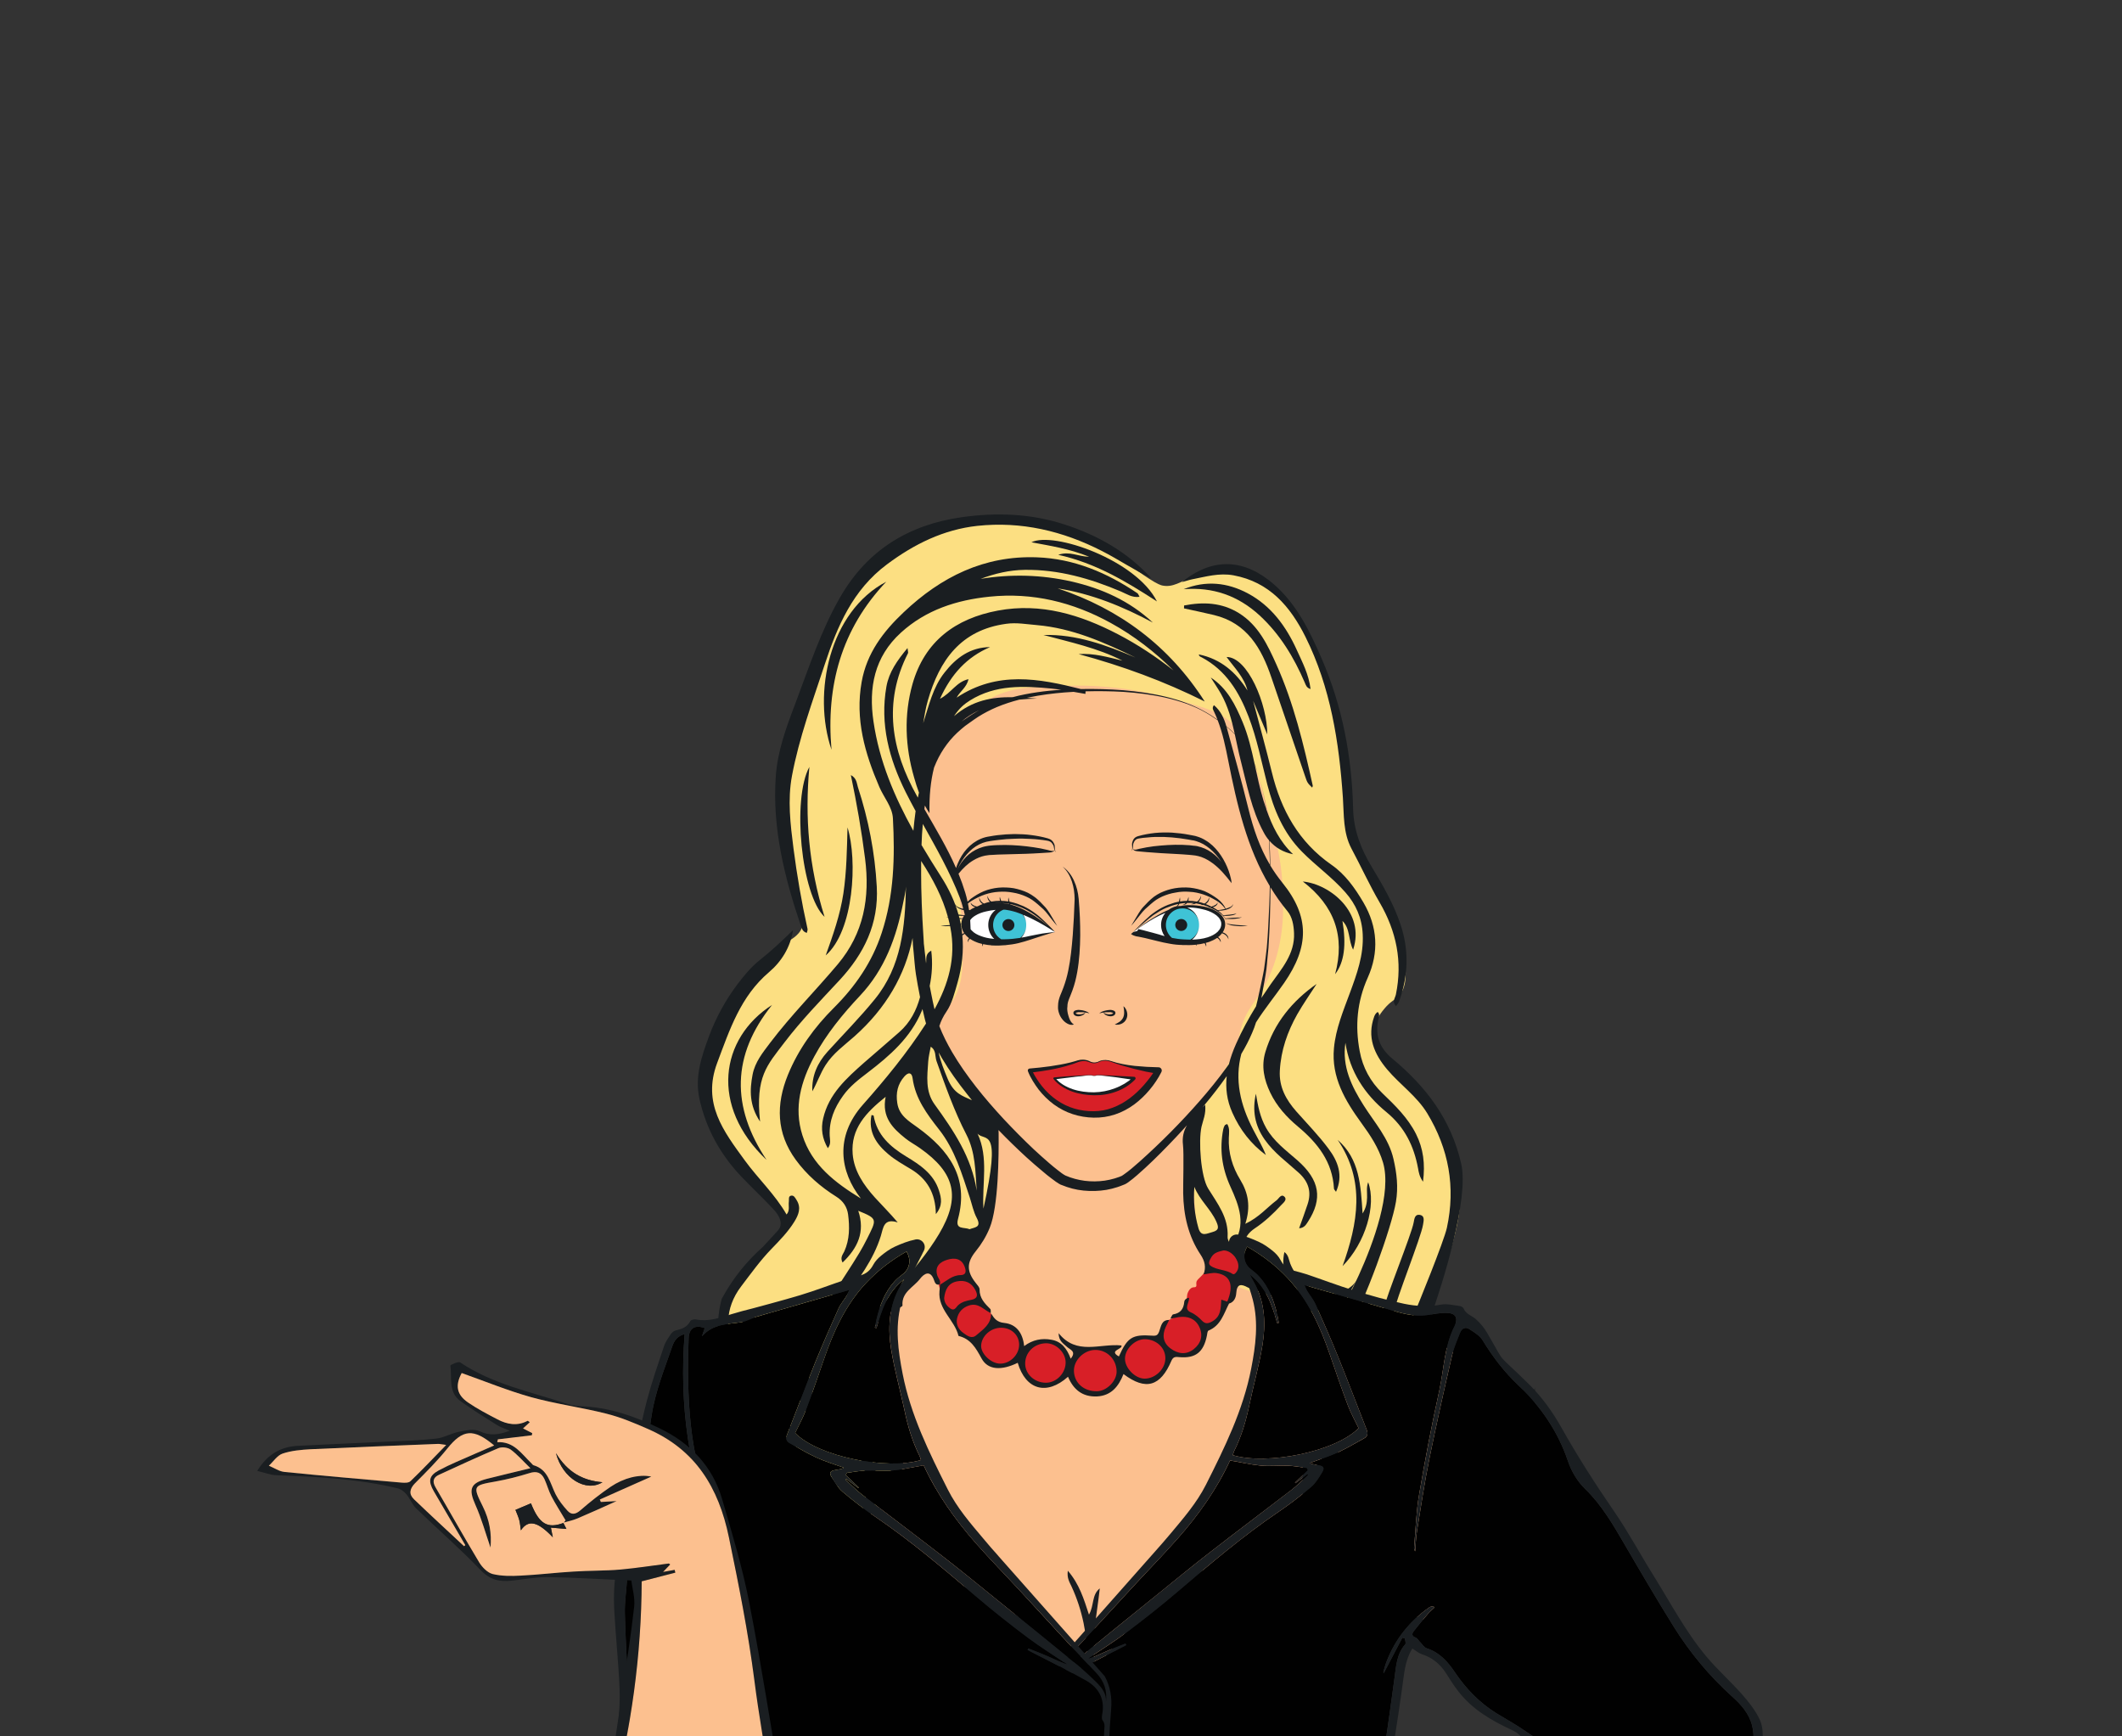
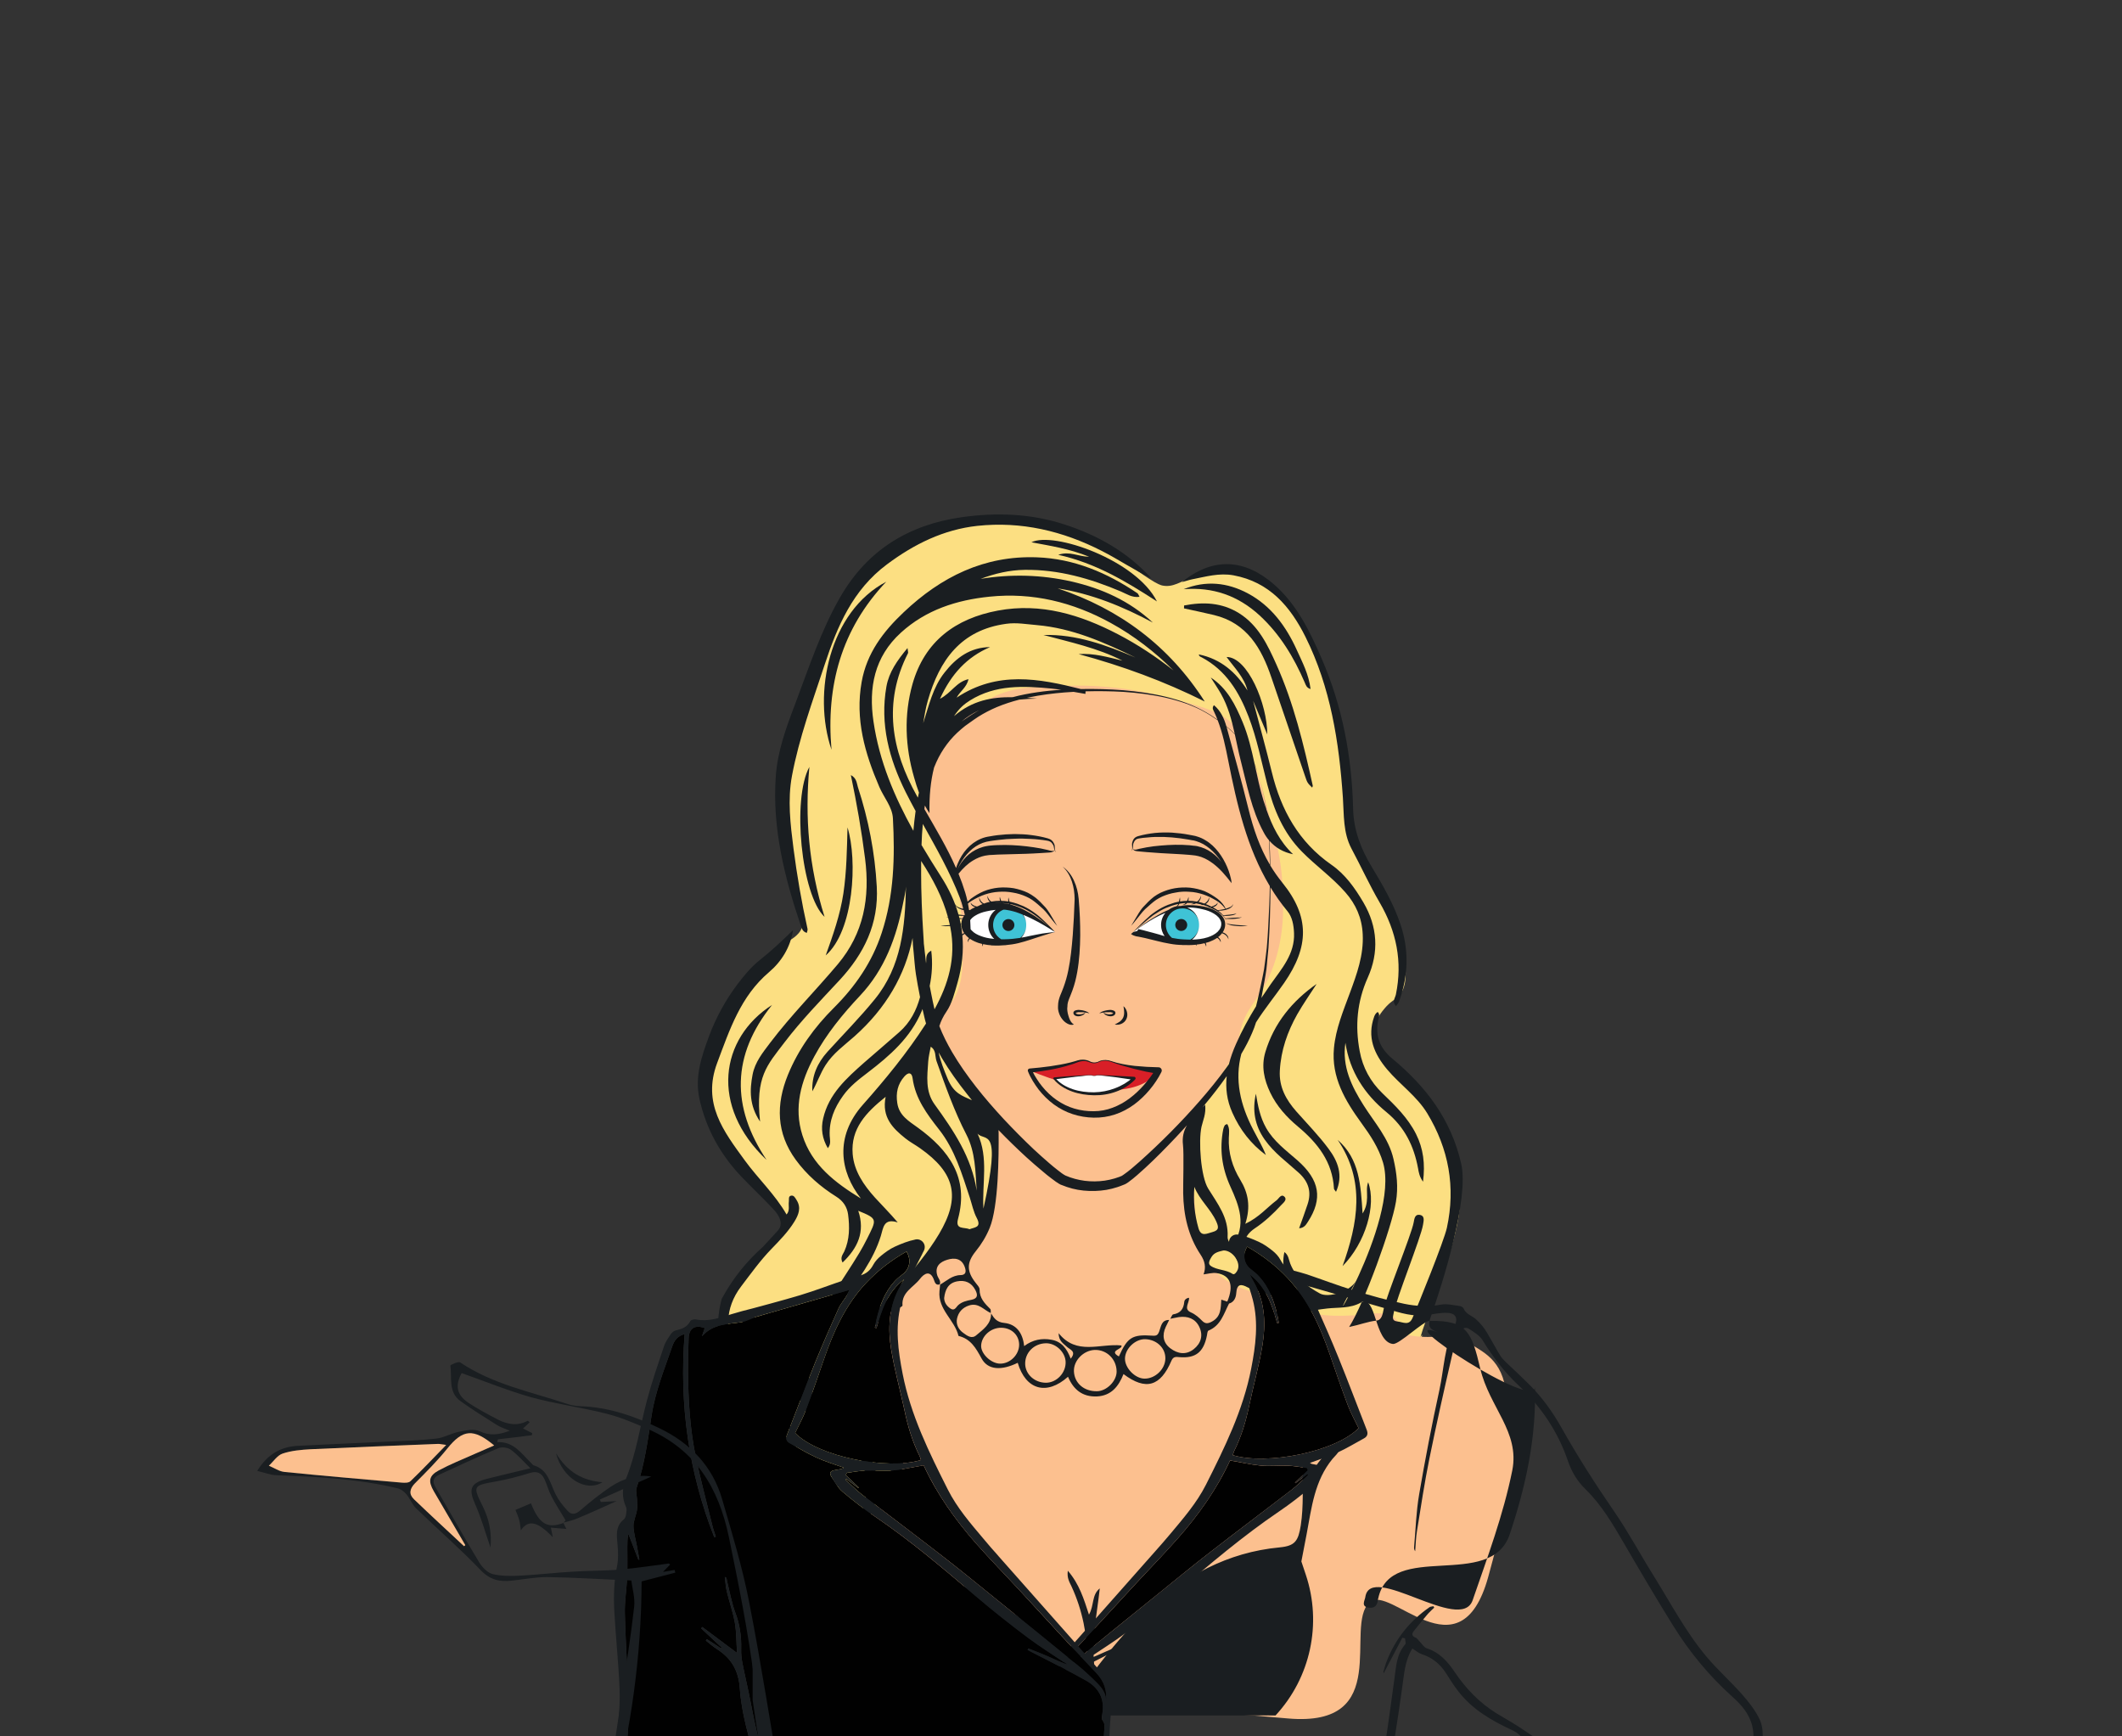
<svg xmlns="http://www.w3.org/2000/svg" width="33" height="27" viewBox="0 0 33 27" fill="none">
  <rect x="0" y="0" width="33" height="27" fill="#333333" stroke="none" />
  <g clip-path="url(#clip0_108_5156)">
    <path d="M22.124 20.681C22.232 20.348 22.713 19.201 22.699 18.706C22.685 18.193 22.535 17.813 22.478 17.679C22.422 17.548 22.334 17.346 22.16 17.121C21.951 16.853 21.814 16.806 21.57 16.467C21.38 16.204 21.355 16.085 21.372 15.984C21.395 15.844 21.497 15.723 21.533 15.68C21.623 15.573 21.687 15.55 21.741 15.5C21.979 15.275 21.802 14.696 21.718 14.422C21.614 14.086 21.464 13.825 21.372 13.666C21.249 13.455 21.238 13.478 21.174 13.353C20.998 13.01 21.026 12.734 20.994 12.307C20.965 11.906 20.9 11.612 20.842 11.348C20.779 11.061 20.658 10.604 20.418 10.081C20.217 9.643 20.108 9.412 19.852 9.183C19.708 9.055 19.416 8.792 19.059 8.819C18.879 8.832 18.667 8.919 18.575 8.957C18.351 9.049 18.241 9.137 18.078 9.105C18.058 9.101 18.008 9.089 17.861 8.993C17.632 8.846 17.483 8.699 17.478 8.695C17.251 8.47 16.71 8.221 16.193 8.114C16.01 8.077 15.423 7.972 14.714 8.164C14.433 8.241 14.023 8.357 13.636 8.703C13.392 8.922 13.261 9.139 13.129 9.363C12.907 9.737 12.897 9.896 12.626 10.639C12.297 11.542 12.223 11.551 12.17 11.924C12.145 12.101 12.09 12.521 12.203 13.021C12.3 13.454 12.377 13.892 12.475 14.325C12.477 14.333 12.481 14.354 12.479 14.38C12.47 14.514 12.313 14.603 12.263 14.634C12.071 14.749 11.946 14.951 11.779 15.099C11.258 15.562 11.089 16.327 11.056 16.495C11.006 16.742 10.957 16.987 11.037 17.287C11.104 17.541 11.229 17.707 11.475 18.035C11.806 18.474 11.971 18.694 12.06 18.762C12.119 18.808 12.247 18.901 12.24 19.016C12.234 19.105 12.149 19.166 12.111 19.196C11.91 19.346 11.762 19.556 11.585 19.735C11.449 19.871 11.379 20.023 11.23 20.569C11.02 21.345 10.913 21.738 10.885 22.112C10.81 23.108 11.234 24.706 12.452 25.559C13.646 26.395 15.059 26.129 15.843 25.983C19.516 25.292 21.564 21.76 22.072 20.822C22.2 20.604 21.996 21.077 22.124 20.681Z" fill="#FCDF82" />
    <path d="M23.393 21.497C23.279 21.05 22.948 20.98 22.748 20.815C22.601 20.693 22.363 20.849 21.893 20.76C21.718 20.726 21.866 20.362 21.299 20.429C20.127 20.566 20.137 20.207 19.823 20.158C19.564 20.117 19.105 20.045 18.826 19.683C18.616 19.412 18.599 19.102 18.569 18.539C18.547 18.149 18.538 17.955 18.623 17.74C18.784 17.348 18.518 17.587 18.677 17.201C18.808 16.883 19.188 16.565 19.265 16.139C19.36 15.611 19.602 15.588 19.805 15.017C19.985 14.513 19.96 14.069 19.942 13.726C19.919 13.33 19.846 13.065 19.701 12.536C19.506 11.832 19.404 11.476 19.163 11.251C18.956 11.058 18.7 10.989 18.188 10.852C17.468 10.66 16.886 10.654 16.595 10.663C16.009 10.68 15.716 10.687 15.382 10.87C14.887 11.141 14.653 11.585 14.553 11.774C14.425 12.017 14.312 12.231 14.335 12.512C14.361 12.841 14.547 12.906 14.739 13.326C14.93 13.739 14.944 14.102 14.959 14.484C14.979 15.002 14.992 15.325 14.784 15.609C14.582 15.884 14.54 15.768 14.477 15.966C14.377 16.291 15.415 17.028 15.489 17.422C15.592 17.975 15.432 19.053 15.367 19.146C15.255 19.309 15.13 19.274 14.81 19.44C14.477 19.612 14.28 19.821 13.963 20.159C13.947 20.175 13.7 20.438 13.445 20.834C13.297 21.064 13.238 21.197 13.254 21.351C13.261 21.417 13.283 21.511 13.437 21.716C13.743 22.127 13.906 22.094 14.008 22.331C14.139 22.634 13.972 23.017 13.945 23.072C13.937 23.091 13.928 23.108 13.928 23.108C13.852 23.248 13.748 23.326 13.704 23.359C13.456 23.547 13.331 23.642 13.306 23.734C13.274 23.851 13.336 23.946 13.419 24.091C13.613 24.43 13.591 24.715 13.63 24.877C13.812 25.611 15.547 26.167 15.547 26.167C16.849 26.584 17.386 26.485 20.026 26.721C21.677 26.867 20.895 25.295 21.296 24.917C21.614 24.615 22.701 26.105 23.142 24.527C23.343 23.804 23.498 23.066 23.73 22.352C23.837 22.024 23.491 21.873 23.393 21.497Z" fill="#FCC08F" />
-     <path d="M14.573 19.571C14.52 19.636 14.52 19.72 14.52 19.732C14.521 19.793 14.545 19.814 14.582 19.924C14.594 19.956 14.606 20.005 14.631 20.101C14.676 20.278 14.672 20.292 14.698 20.345C14.734 20.423 14.747 20.403 14.803 20.502C14.871 20.621 14.865 20.67 14.926 20.732C14.93 20.737 14.973 20.762 15.059 20.813C15.131 20.855 15.138 20.859 15.154 20.873C15.199 20.914 15.203 20.947 15.243 21.022C15.288 21.106 15.318 21.163 15.375 21.202C15.387 21.211 15.471 21.267 15.571 21.251C15.657 21.236 15.715 21.172 15.826 21.161C15.839 21.16 15.852 21.159 15.865 21.166C15.911 21.186 15.903 21.251 15.932 21.322C15.965 21.4 16.024 21.445 16.066 21.476C16.107 21.508 16.16 21.547 16.237 21.554C16.327 21.564 16.4 21.524 16.428 21.508C16.541 21.444 16.565 21.35 16.616 21.361C16.631 21.364 16.652 21.394 16.693 21.454C16.746 21.53 16.748 21.542 16.771 21.566C16.814 21.612 16.863 21.631 16.907 21.647C16.966 21.669 17.052 21.701 17.142 21.675C17.232 21.648 17.284 21.577 17.343 21.5C17.427 21.385 17.435 21.311 17.485 21.308C17.52 21.306 17.527 21.341 17.612 21.4C17.659 21.433 17.709 21.468 17.778 21.479C17.797 21.481 17.87 21.491 17.944 21.454C18.033 21.408 18.079 21.316 18.126 21.223C18.173 21.129 18.178 21.079 18.225 21.064C18.263 21.051 18.28 21.078 18.349 21.085C18.437 21.093 18.508 21.06 18.533 21.048C18.56 21.035 18.646 20.99 18.697 20.893C18.752 20.792 18.709 20.741 18.771 20.661C18.81 20.61 18.828 20.628 18.89 20.566C18.948 20.509 18.955 20.471 19.024 20.357C19.087 20.253 19.089 20.271 19.133 20.195C19.198 20.082 19.183 20.056 19.259 19.873C19.323 19.718 19.35 19.699 19.34 19.64C19.323 19.535 19.219 19.471 19.185 19.451C19.144 19.425 19.065 19.378 18.964 19.398C18.957 19.4 18.815 19.431 18.773 19.562C18.753 19.625 18.801 19.654 18.778 19.72C18.767 19.752 18.743 19.777 18.695 19.829C18.638 19.89 18.61 19.903 18.605 19.942C18.601 19.971 18.613 19.994 18.598 20.008C18.585 20.021 18.57 20.012 18.545 20.02C18.506 20.032 18.486 20.072 18.476 20.092C18.457 20.129 18.464 20.145 18.453 20.214C18.444 20.273 18.438 20.31 18.418 20.347C18.411 20.362 18.391 20.395 18.312 20.451C18.194 20.536 18.167 20.511 18.126 20.559C18.049 20.648 18.115 20.758 18.047 20.806C18.008 20.833 17.979 20.8 17.865 20.801C17.812 20.801 17.708 20.802 17.612 20.861C17.509 20.925 17.462 21.026 17.45 21.052C17.414 21.135 17.417 21.201 17.398 21.202C17.365 21.204 17.371 21.014 17.266 20.965C17.233 20.949 17.217 20.962 17.112 20.971C16.914 20.992 16.898 20.958 16.831 20.988C16.704 21.046 16.687 21.205 16.642 21.195C16.603 21.187 16.635 21.067 16.552 20.974C16.505 20.921 16.442 20.902 16.377 20.882C16.309 20.861 16.242 20.842 16.167 20.861C16.062 20.889 16.026 20.972 15.932 20.965C15.898 20.963 15.886 20.95 15.882 20.944C15.862 20.918 15.887 20.885 15.886 20.839C15.885 20.77 15.828 20.719 15.801 20.695C15.753 20.652 15.702 20.637 15.633 20.617C15.514 20.583 15.456 20.596 15.432 20.552C15.419 20.528 15.434 20.515 15.423 20.465C15.416 20.432 15.403 20.404 15.368 20.354C15.278 20.226 15.242 20.238 15.223 20.175C15.2 20.1 15.244 20.065 15.209 20.011C15.179 19.967 15.142 19.982 15.101 19.935C15.066 19.896 15.07 19.861 15.05 19.756C15.029 19.642 15.018 19.587 14.997 19.559C14.918 19.46 14.676 19.446 14.573 19.571Z" fill="#D81F27" />
    <path d="M16.406 14.493C16.044 14.554 15.892 14.654 15.542 14.654C15.191 14.654 15.008 14.518 15.008 14.37C15.008 14.222 15.216 14.093 15.567 14.093C15.917 14.093 16.406 14.493 16.406 14.493Z" fill="white" />
    <path d="M17.626 14.493C17.987 14.554 18.14 14.654 18.49 14.654C18.841 14.654 19.024 14.518 19.024 14.37C19.024 14.222 18.816 14.093 18.465 14.093C18.115 14.093 17.626 14.493 17.626 14.493Z" fill="white" />
    <path d="M15.959 14.383C15.959 14.535 15.835 14.659 15.683 14.659C15.53 14.659 15.406 14.535 15.406 14.383C15.406 14.231 15.53 14.107 15.683 14.107C15.835 14.107 15.959 14.231 15.959 14.383Z" fill="#3FC3D6" />
    <path d="M18.647 14.383C18.647 14.231 18.523 14.107 18.371 14.107C18.218 14.107 18.094 14.231 18.094 14.383C18.094 14.535 18.218 14.659 18.371 14.659C18.523 14.659 18.647 14.535 18.647 14.383Z" fill="#3FC3D6" />
-     <path d="M17.273 16.502C17.212 16.481 17.143 16.481 17.085 16.511C17.065 16.521 17.041 16.526 17.016 16.526C16.991 16.526 16.968 16.521 16.947 16.511C16.89 16.481 16.82 16.481 16.759 16.502C16.455 16.612 16.016 16.647 16.016 16.647C16.016 16.647 16.28 17.328 17.016 17.328C17.669 17.328 18.017 16.647 18.017 16.647C18.017 16.647 17.578 16.612 17.273 16.502Z" fill="#D81F27" />
+     <path d="M17.273 16.502C17.212 16.481 17.143 16.481 17.085 16.511C17.065 16.521 17.041 16.526 17.016 16.526C16.991 16.526 16.968 16.521 16.947 16.511C16.89 16.481 16.82 16.481 16.759 16.502C16.455 16.612 16.016 16.647 16.016 16.647C17.669 17.328 18.017 16.647 18.017 16.647C18.017 16.647 17.578 16.612 17.273 16.502Z" fill="#D81F27" />
    <path d="M17.058 16.721C17.046 16.724 17.032 16.726 17.015 16.726C17 16.726 16.985 16.724 16.974 16.721C16.938 16.71 16.395 16.768 16.395 16.768C16.395 16.768 16.558 17.007 17.015 17.007C17.421 17.007 17.636 16.768 17.636 16.768C17.636 16.768 17.095 16.71 17.058 16.721Z" fill="white" />
    <path d="M16.518 15.846C16.539 15.874 16.566 15.899 16.598 15.916C16.629 15.934 16.668 15.943 16.701 15.931C16.672 15.913 16.656 15.89 16.643 15.867C16.631 15.843 16.622 15.819 16.615 15.793C16.607 15.769 16.602 15.743 16.599 15.719C16.596 15.696 16.596 15.672 16.599 15.656C16.6 15.653 16.6 15.651 16.6 15.648V15.645C16.6 15.609 16.609 15.575 16.625 15.534C16.641 15.493 16.66 15.449 16.677 15.402C16.711 15.31 16.735 15.213 16.752 15.118C16.786 14.927 16.797 14.736 16.799 14.545C16.8 14.355 16.791 14.167 16.775 13.977C16.766 13.88 16.744 13.784 16.703 13.697C16.664 13.609 16.603 13.529 16.525 13.475C16.595 13.539 16.642 13.622 16.67 13.709C16.699 13.797 16.711 13.889 16.712 13.98C16.706 14.166 16.697 14.355 16.683 14.54C16.668 14.727 16.65 14.912 16.613 15.091C16.595 15.181 16.57 15.268 16.539 15.352C16.524 15.394 16.506 15.435 16.487 15.482C16.478 15.505 16.47 15.531 16.463 15.559C16.457 15.586 16.454 15.615 16.454 15.643C16.451 15.684 16.457 15.719 16.468 15.751C16.479 15.786 16.496 15.818 16.518 15.846Z" fill="#1A1E21" />
    <path d="M16.781 15.773C16.764 15.773 16.747 15.769 16.737 15.761C16.732 15.758 16.729 15.753 16.729 15.752C16.729 15.751 16.731 15.75 16.733 15.749C16.739 15.746 16.747 15.743 16.756 15.742C16.76 15.74 16.763 15.74 16.767 15.739H16.78C16.798 15.738 16.816 15.739 16.835 15.74C16.848 15.741 16.863 15.743 16.877 15.744C16.85 15.769 16.815 15.773 16.781 15.773ZM16.839 15.711C16.82 15.708 16.801 15.705 16.78 15.704H16.764C16.759 15.704 16.753 15.705 16.748 15.706C16.738 15.708 16.728 15.71 16.717 15.715C16.711 15.718 16.705 15.722 16.699 15.73C16.693 15.737 16.691 15.749 16.693 15.757C16.697 15.773 16.707 15.785 16.718 15.791C16.739 15.803 16.762 15.804 16.783 15.802C16.802 15.799 16.823 15.794 16.841 15.784C16.857 15.775 16.872 15.761 16.879 15.744C16.883 15.745 16.886 15.745 16.89 15.746C16.899 15.747 16.908 15.749 16.917 15.751C16.922 15.752 16.926 15.752 16.93 15.754C16.932 15.755 16.934 15.755 16.935 15.757C16.936 15.759 16.936 15.762 16.937 15.764C16.937 15.762 16.938 15.76 16.938 15.757C16.937 15.754 16.935 15.752 16.933 15.75C16.93 15.747 16.926 15.744 16.921 15.741C16.913 15.736 16.904 15.732 16.895 15.728C16.876 15.721 16.858 15.715 16.839 15.711Z" fill="#1A1E21" />
    <path d="M17.439 15.92C17.473 15.906 17.503 15.878 17.518 15.842C17.534 15.807 17.535 15.768 17.525 15.733C17.516 15.698 17.498 15.667 17.471 15.646C17.478 15.679 17.482 15.71 17.482 15.739C17.483 15.769 17.478 15.796 17.468 15.82C17.457 15.844 17.44 15.865 17.418 15.883C17.395 15.9 17.367 15.914 17.336 15.931C17.37 15.937 17.405 15.935 17.439 15.92Z" fill="#1A1E21" />
    <path d="M17.204 15.74C17.223 15.739 17.241 15.738 17.259 15.739H17.271C17.275 15.74 17.279 15.74 17.283 15.742C17.291 15.743 17.3 15.746 17.306 15.749C17.308 15.75 17.309 15.751 17.31 15.752C17.309 15.754 17.307 15.759 17.302 15.761C17.292 15.769 17.274 15.773 17.258 15.773C17.224 15.773 17.189 15.769 17.162 15.744C17.176 15.743 17.19 15.741 17.204 15.74ZM17.103 15.758C17.104 15.756 17.106 15.756 17.108 15.755C17.112 15.753 17.117 15.752 17.121 15.751C17.13 15.749 17.14 15.747 17.149 15.746C17.152 15.745 17.156 15.745 17.16 15.744C17.167 15.761 17.182 15.775 17.198 15.784C17.216 15.794 17.236 15.8 17.256 15.802C17.277 15.804 17.299 15.803 17.321 15.791C17.332 15.785 17.342 15.773 17.346 15.758C17.348 15.749 17.346 15.737 17.34 15.73C17.334 15.722 17.328 15.719 17.322 15.716C17.31 15.71 17.3 15.708 17.29 15.706C17.286 15.705 17.28 15.704 17.274 15.704H17.259C17.238 15.705 17.219 15.708 17.2 15.712C17.181 15.716 17.162 15.721 17.144 15.728C17.135 15.732 17.126 15.736 17.118 15.741C17.113 15.744 17.109 15.747 17.105 15.75C17.103 15.752 17.101 15.755 17.101 15.758C17.101 15.761 17.102 15.762 17.101 15.764C17.103 15.762 17.102 15.76 17.103 15.758Z" fill="#1A1E21" />
    <path d="M17.619 13.171C17.621 13.149 17.621 13.126 17.628 13.109C17.636 13.09 17.646 13.071 17.66 13.06C17.673 13.047 17.69 13.041 17.71 13.038C17.752 13.031 17.795 13.025 17.838 13.023C17.881 13.018 17.923 13.016 17.966 13.014C18.138 13.009 18.308 13.025 18.477 13.054L18.541 13.066C18.551 13.067 18.562 13.068 18.572 13.071L18.601 13.079C18.64 13.091 18.678 13.107 18.713 13.126C18.749 13.147 18.783 13.17 18.815 13.197C18.847 13.224 18.877 13.253 18.905 13.285C18.937 13.322 18.968 13.362 18.995 13.403C18.976 13.379 18.956 13.356 18.934 13.333C18.878 13.276 18.811 13.229 18.736 13.195C18.698 13.179 18.658 13.166 18.616 13.157C18.594 13.153 18.577 13.151 18.557 13.15C18.538 13.147 18.519 13.146 18.5 13.143C18.349 13.131 18.2 13.135 18.052 13.148C17.977 13.154 17.904 13.163 17.83 13.176C17.793 13.183 17.757 13.19 17.72 13.198C17.701 13.202 17.684 13.208 17.667 13.211C17.651 13.214 17.633 13.211 17.616 13.202C17.627 13.218 17.646 13.229 17.666 13.233C17.686 13.238 17.706 13.238 17.723 13.24C17.76 13.244 17.797 13.247 17.834 13.25C17.907 13.256 17.98 13.261 18.054 13.266C18.199 13.275 18.345 13.28 18.487 13.292C18.505 13.294 18.523 13.295 18.54 13.297C18.557 13.299 18.576 13.301 18.591 13.303C18.621 13.308 18.652 13.316 18.682 13.326C18.744 13.349 18.802 13.381 18.857 13.422C18.968 13.503 19.061 13.613 19.153 13.733C19.15 13.689 19.14 13.646 19.127 13.603C19.116 13.561 19.1 13.52 19.083 13.479C19.048 13.398 19.004 13.319 18.949 13.249C18.921 13.213 18.891 13.18 18.858 13.149C18.824 13.118 18.788 13.09 18.748 13.067C18.709 13.042 18.667 13.023 18.622 13.009L18.589 12.999C18.577 12.996 18.566 12.994 18.555 12.992L18.491 12.98C18.404 12.963 18.316 12.953 18.227 12.947C18.139 12.942 18.05 12.944 17.962 12.952C17.918 12.957 17.874 12.963 17.831 12.971C17.787 12.979 17.744 12.989 17.702 13.001C17.679 13.007 17.654 13.019 17.638 13.038C17.621 13.058 17.613 13.08 17.607 13.103C17.602 13.127 17.606 13.15 17.607 13.171C17.609 13.192 17.609 13.214 17.594 13.232C17.612 13.217 17.618 13.192 17.619 13.171Z" fill="#1A1E21" />
    <path d="M19.151 14.374C19.137 14.372 19.123 14.37 19.109 14.368C19.103 14.366 19.095 14.365 19.089 14.362C19.086 14.361 19.083 14.36 19.08 14.358C19.077 14.356 19.074 14.354 19.073 14.351C19.073 14.358 19.081 14.363 19.087 14.367C19.093 14.37 19.1 14.373 19.107 14.376C19.121 14.381 19.135 14.384 19.149 14.388C19.177 14.394 19.205 14.396 19.234 14.399C19.291 14.404 19.348 14.404 19.405 14.397C19.348 14.391 19.292 14.388 19.235 14.383C19.207 14.38 19.179 14.378 19.151 14.374Z" fill="#1A1E21" />
    <path d="M18.37 14.126C18.404 14.123 18.438 14.127 18.471 14.139C18.504 14.149 18.536 14.168 18.561 14.191C18.615 14.239 18.646 14.312 18.646 14.383C18.646 14.312 18.619 14.239 18.569 14.184C18.54 14.152 18.503 14.127 18.462 14.11C18.478 14.11 18.495 14.111 18.511 14.111C18.576 14.114 18.64 14.123 18.703 14.139C18.766 14.152 18.826 14.175 18.879 14.207C18.906 14.223 18.93 14.242 18.95 14.264C18.97 14.287 18.983 14.312 18.99 14.338C18.995 14.364 18.993 14.393 18.984 14.418C18.975 14.444 18.957 14.467 18.937 14.488C18.896 14.528 18.839 14.556 18.78 14.575C18.703 14.6 18.621 14.608 18.539 14.611C18.55 14.602 18.56 14.592 18.569 14.582C18.619 14.527 18.646 14.456 18.646 14.383C18.646 14.456 18.615 14.527 18.561 14.575C18.546 14.589 18.528 14.601 18.51 14.611C18.474 14.611 18.438 14.608 18.403 14.607C18.343 14.604 18.285 14.595 18.226 14.584C18.216 14.575 18.206 14.566 18.197 14.556C18.154 14.508 18.131 14.445 18.131 14.383C18.131 14.32 18.154 14.258 18.197 14.21C18.24 14.162 18.302 14.13 18.37 14.126ZM18.349 13.954C18.343 13.976 18.339 13.998 18.333 14.021L18.317 14.023C18.283 14.03 18.248 14.04 18.214 14.053C18.181 14.063 18.147 14.076 18.115 14.091C18.05 14.121 17.989 14.159 17.932 14.201C17.918 14.211 17.903 14.223 17.89 14.233C17.876 14.245 17.863 14.258 17.85 14.27C17.824 14.293 17.798 14.316 17.773 14.341C17.723 14.39 17.672 14.438 17.626 14.492C17.677 14.444 17.73 14.398 17.784 14.354L17.864 14.286L17.905 14.254C17.919 14.242 17.933 14.232 17.947 14.223C18.005 14.184 18.064 14.148 18.128 14.12C18.191 14.095 18.256 14.07 18.322 14.057C18.321 14.06 18.32 14.063 18.319 14.066C18.313 14.076 18.307 14.088 18.294 14.092H18.298C18.283 14.095 18.268 14.098 18.254 14.104C18.225 14.114 18.197 14.129 18.172 14.148C18.095 14.181 18.02 14.22 17.949 14.264C17.836 14.332 17.727 14.409 17.626 14.492C17.73 14.412 17.841 14.341 17.956 14.275C18.011 14.245 18.067 14.217 18.125 14.193C18.081 14.245 18.056 14.313 18.056 14.383C18.056 14.444 18.076 14.507 18.111 14.556C18.082 14.549 18.054 14.54 18.025 14.531C17.962 14.514 17.898 14.495 17.832 14.479C17.8 14.47 17.767 14.461 17.734 14.454L17.71 14.448C17.699 14.447 17.702 14.447 17.7 14.448C17.699 14.45 17.699 14.456 17.696 14.46C17.694 14.466 17.689 14.473 17.683 14.477L17.626 14.492L17.589 14.523C17.594 14.525 17.599 14.53 17.603 14.533C17.617 14.541 17.633 14.549 17.649 14.553C17.663 14.559 17.683 14.562 17.687 14.562L17.711 14.566C17.743 14.572 17.775 14.579 17.807 14.586C17.87 14.601 17.933 14.617 17.998 14.633C18.062 14.649 18.128 14.664 18.195 14.675C18.259 14.687 18.324 14.693 18.388 14.694C18.389 14.697 18.39 14.698 18.391 14.7C18.391 14.698 18.391 14.697 18.392 14.694C18.394 14.695 18.396 14.695 18.398 14.695C18.464 14.697 18.531 14.697 18.597 14.69C18.6 14.695 18.602 14.701 18.605 14.709C18.607 14.703 18.607 14.695 18.607 14.688C18.649 14.684 18.691 14.677 18.733 14.666C18.744 14.681 18.751 14.698 18.757 14.719C18.762 14.7 18.759 14.68 18.749 14.662C18.767 14.656 18.786 14.652 18.804 14.646C18.847 14.63 18.889 14.61 18.928 14.584L18.938 14.589C18.959 14.604 18.975 14.626 18.983 14.653C18.986 14.639 18.984 14.623 18.977 14.61C18.971 14.597 18.96 14.585 18.948 14.575C18.946 14.575 18.944 14.573 18.942 14.572C18.957 14.562 18.972 14.549 18.985 14.534C18.992 14.527 18.998 14.52 19.004 14.511C19.016 14.515 19.027 14.521 19.037 14.525C19.068 14.543 19.095 14.569 19.102 14.607C19.106 14.588 19.1 14.566 19.089 14.55C19.078 14.534 19.063 14.521 19.046 14.511C19.036 14.505 19.025 14.502 19.014 14.498C19.026 14.479 19.037 14.46 19.043 14.438C19.055 14.402 19.057 14.361 19.047 14.323C19.037 14.287 19.016 14.252 18.991 14.227C18.965 14.2 18.936 14.18 18.906 14.162C18.845 14.129 18.779 14.107 18.712 14.095C18.646 14.082 18.578 14.075 18.512 14.075C18.495 14.075 18.478 14.073 18.462 14.075L18.411 14.079C18.393 14.079 18.377 14.085 18.361 14.088H18.358C18.341 14.088 18.325 14.088 18.308 14.091C18.31 14.089 18.312 14.088 18.314 14.088C18.321 14.084 18.326 14.078 18.33 14.072C18.334 14.066 18.338 14.06 18.341 14.053C18.373 14.047 18.406 14.043 18.439 14.041C18.426 14.056 18.411 14.066 18.391 14.07C18.405 14.073 18.421 14.07 18.434 14.063C18.445 14.059 18.454 14.05 18.461 14.04C18.484 14.04 18.507 14.04 18.53 14.04C18.543 14.04 18.557 14.043 18.571 14.043C18.554 14.05 18.537 14.056 18.518 14.059C18.545 14.063 18.575 14.059 18.601 14.047C18.631 14.053 18.661 14.059 18.691 14.066C18.685 14.068 18.68 14.069 18.674 14.07C18.685 14.072 18.697 14.072 18.709 14.072C18.717 14.073 18.724 14.075 18.732 14.079C18.756 14.086 18.779 14.095 18.802 14.105C18.798 14.105 18.795 14.107 18.791 14.107C18.799 14.11 18.807 14.111 18.815 14.111L18.828 14.117C18.857 14.13 18.884 14.143 18.911 14.156C18.909 14.158 18.908 14.158 18.907 14.158H18.912C18.915 14.159 18.918 14.162 18.921 14.164C18.954 14.184 18.985 14.207 19.013 14.233C19.01 14.235 19.006 14.235 19.003 14.236C19.007 14.236 19.012 14.236 19.016 14.236C19.03 14.252 19.043 14.267 19.055 14.281C19.049 14.283 19.042 14.284 19.036 14.284C19.043 14.286 19.051 14.286 19.059 14.287C19.063 14.293 19.068 14.3 19.073 14.306C19.069 14.3 19.065 14.293 19.062 14.287C19.1 14.29 19.138 14.29 19.176 14.289C19.2 14.287 19.223 14.286 19.246 14.281C19.258 14.28 19.27 14.277 19.281 14.274C19.287 14.271 19.292 14.271 19.298 14.268C19.303 14.267 19.31 14.264 19.312 14.258C19.311 14.261 19.308 14.261 19.305 14.262C19.303 14.264 19.3 14.264 19.297 14.264C19.291 14.265 19.286 14.265 19.28 14.267C19.268 14.268 19.257 14.268 19.245 14.268L19.175 14.271C19.137 14.274 19.098 14.277 19.058 14.281C19.049 14.267 19.038 14.252 19.027 14.239C19.058 14.242 19.089 14.242 19.12 14.239C19.139 14.236 19.159 14.233 19.178 14.229C19.187 14.226 19.197 14.223 19.206 14.219C19.21 14.216 19.215 14.214 19.219 14.211C19.223 14.209 19.227 14.204 19.227 14.198C19.225 14.204 19.221 14.206 19.217 14.207C19.212 14.209 19.208 14.21 19.203 14.21C19.194 14.213 19.184 14.214 19.175 14.216C19.156 14.219 19.137 14.22 19.118 14.223C19.086 14.226 19.054 14.229 19.022 14.232C18.999 14.206 18.974 14.182 18.945 14.161C18.983 14.162 19.021 14.158 19.059 14.149C19.061 14.148 19.063 14.148 19.065 14.146C19.067 14.15 19.07 14.155 19.073 14.159C19.071 14.155 19.069 14.15 19.067 14.146C19.089 14.14 19.111 14.133 19.131 14.12C19.142 14.113 19.153 14.104 19.161 14.095C19.169 14.085 19.176 14.072 19.174 14.059C19.172 14.07 19.164 14.082 19.155 14.089C19.146 14.098 19.135 14.104 19.124 14.107C19.104 14.117 19.083 14.124 19.061 14.13C19.034 14.069 18.988 14.018 18.934 13.976C18.903 13.953 18.871 13.932 18.838 13.912C18.805 13.892 18.77 13.874 18.734 13.858C18.661 13.829 18.583 13.812 18.506 13.803C18.427 13.796 18.348 13.799 18.27 13.812C18.193 13.825 18.117 13.85 18.046 13.883C18.011 13.9 17.976 13.922 17.944 13.945C17.912 13.97 17.883 13.996 17.856 14.023C17.829 14.05 17.803 14.078 17.777 14.105C17.749 14.136 17.728 14.168 17.708 14.2C17.667 14.267 17.63 14.332 17.591 14.396C17.642 14.341 17.687 14.278 17.735 14.22C17.758 14.191 17.782 14.161 17.808 14.137C17.836 14.111 17.864 14.086 17.892 14.062C17.92 14.037 17.949 14.014 17.979 13.993C18.009 13.973 18.04 13.957 18.073 13.941C18.14 13.912 18.21 13.89 18.282 13.879C18.354 13.864 18.427 13.861 18.5 13.867C18.573 13.87 18.645 13.886 18.715 13.909C18.75 13.921 18.784 13.935 18.817 13.95C18.85 13.967 18.884 13.985 18.916 14.004C18.971 14.036 19.018 14.079 19.055 14.133C19.016 14.143 18.976 14.148 18.936 14.153C18.934 14.152 18.932 14.15 18.931 14.149C18.908 14.134 18.883 14.12 18.859 14.107C18.866 14.105 18.873 14.104 18.88 14.101C18.894 14.095 18.908 14.088 18.919 14.075C18.93 14.065 18.937 14.049 18.934 14.033C18.93 14.047 18.921 14.059 18.91 14.066C18.899 14.073 18.887 14.079 18.874 14.085C18.862 14.089 18.85 14.094 18.838 14.098C18.809 14.082 18.78 14.069 18.75 14.057C18.757 14.053 18.763 14.05 18.768 14.044C18.781 14.033 18.792 14.02 18.798 14.002C18.805 13.986 18.807 13.97 18.803 13.954C18.796 13.986 18.78 14.012 18.757 14.031C18.749 14.039 18.74 14.044 18.73 14.05C18.7 14.039 18.669 14.03 18.638 14.023C18.649 14.012 18.659 14.001 18.665 13.986C18.674 13.97 18.678 13.948 18.674 13.931C18.667 13.967 18.646 13.998 18.618 14.018C18.617 14.018 18.617 14.02 18.616 14.02C18.571 14.011 18.525 14.007 18.479 14.007C18.486 13.986 18.487 13.966 18.483 13.945C18.477 13.967 18.471 13.989 18.461 14.008C18.424 14.008 18.388 14.011 18.351 14.018C18.354 13.996 18.354 13.975 18.349 13.954Z" fill="#1A1E21" />
    <path d="M18.37 14.476C18.421 14.476 18.463 14.434 18.463 14.383C18.463 14.331 18.421 14.29 18.37 14.29C18.319 14.29 18.277 14.331 18.277 14.383C18.277 14.434 18.319 14.476 18.37 14.476Z" fill="#1A1E21" />
    <path d="M17.04 16.531C17.054 16.529 17.067 16.525 17.08 16.519C17.092 16.513 17.103 16.508 17.116 16.504C17.166 16.487 17.222 16.491 17.271 16.509C17.331 16.531 17.391 16.55 17.452 16.569C17.513 16.587 17.574 16.604 17.636 16.62C17.698 16.635 17.76 16.65 17.823 16.664C17.86 16.671 17.896 16.678 17.934 16.684C17.933 16.685 17.932 16.686 17.932 16.687C17.917 16.709 17.902 16.73 17.887 16.751C17.856 16.792 17.824 16.832 17.79 16.871C17.723 16.947 17.648 17.018 17.567 17.079C17.486 17.139 17.398 17.189 17.304 17.224C17.21 17.26 17.11 17.279 17.009 17.279C16.908 17.28 16.806 17.267 16.708 17.238C16.611 17.21 16.518 17.164 16.434 17.106C16.35 17.048 16.274 16.976 16.209 16.896C16.176 16.856 16.146 16.814 16.119 16.77C16.099 16.739 16.08 16.707 16.064 16.674C16.157 16.663 16.248 16.65 16.34 16.633C16.446 16.613 16.552 16.588 16.655 16.554C16.681 16.547 16.707 16.538 16.731 16.528L16.769 16.514C16.781 16.51 16.793 16.506 16.806 16.504C16.831 16.498 16.857 16.497 16.883 16.5C16.895 16.502 16.908 16.504 16.92 16.509C16.933 16.512 16.944 16.518 16.957 16.523C16.984 16.533 17.013 16.536 17.04 16.531ZM16.886 16.482C16.858 16.476 16.83 16.476 16.802 16.479C16.788 16.481 16.774 16.484 16.761 16.488L16.722 16.5C16.697 16.508 16.671 16.514 16.645 16.521C16.542 16.547 16.436 16.564 16.331 16.58C16.226 16.594 16.119 16.607 16.013 16.615C16.01 16.615 16.007 16.616 16.003 16.617C15.987 16.624 15.979 16.642 15.986 16.658C16.007 16.712 16.032 16.759 16.06 16.806C16.088 16.853 16.119 16.898 16.152 16.942C16.219 17.028 16.298 17.106 16.387 17.172C16.476 17.237 16.576 17.29 16.681 17.324C16.787 17.359 16.898 17.377 17.009 17.379C17.121 17.381 17.234 17.365 17.341 17.329C17.448 17.294 17.548 17.24 17.638 17.174C17.727 17.108 17.808 17.03 17.878 16.946C17.914 16.904 17.947 16.859 17.977 16.814C18.008 16.767 18.036 16.721 18.061 16.67L18.062 16.667C18.065 16.661 18.067 16.654 18.067 16.647C18.068 16.621 18.047 16.597 18.02 16.596C17.959 16.594 17.895 16.592 17.833 16.589C17.77 16.585 17.707 16.58 17.644 16.574C17.519 16.56 17.394 16.538 17.275 16.498C17.223 16.479 17.165 16.477 17.113 16.494C17.1 16.498 17.087 16.505 17.076 16.51C17.064 16.515 17.051 16.518 17.039 16.52C17.013 16.524 16.986 16.52 16.963 16.51C16.952 16.506 16.939 16.498 16.926 16.493C16.913 16.488 16.899 16.484 16.886 16.482Z" fill="#1A1E21" />
    <path d="M16.935 16.722C16.949 16.722 16.963 16.72 16.976 16.724C17.003 16.731 17.032 16.731 17.06 16.723C17.082 16.721 17.107 16.724 17.131 16.725C17.155 16.727 17.179 16.73 17.203 16.732C17.251 16.738 17.299 16.743 17.347 16.75L17.583 16.784L17.557 16.805C17.535 16.821 17.511 16.836 17.488 16.851C17.44 16.879 17.391 16.903 17.339 16.922C17.236 16.962 17.125 16.983 17.014 16.985C16.902 16.986 16.789 16.972 16.684 16.937C16.631 16.919 16.58 16.896 16.533 16.867C16.509 16.852 16.487 16.835 16.466 16.818C16.452 16.806 16.438 16.793 16.426 16.78L16.563 16.763L16.728 16.743C16.783 16.736 16.838 16.73 16.893 16.725C16.908 16.724 16.921 16.723 16.935 16.722ZM16.727 16.728C16.671 16.731 16.616 16.735 16.56 16.739C16.505 16.743 16.45 16.748 16.394 16.753C16.392 16.753 16.389 16.754 16.387 16.756C16.38 16.761 16.379 16.77 16.384 16.777C16.402 16.802 16.422 16.823 16.445 16.842C16.467 16.862 16.49 16.879 16.515 16.895C16.563 16.927 16.617 16.952 16.671 16.972C16.781 17.012 16.898 17.029 17.014 17.031C17.13 17.033 17.248 17.015 17.358 16.974C17.414 16.954 17.466 16.928 17.516 16.897C17.541 16.881 17.565 16.864 17.588 16.845C17.611 16.826 17.633 16.808 17.654 16.784V16.783C17.657 16.78 17.66 16.775 17.66 16.77C17.661 16.757 17.651 16.745 17.639 16.744C17.542 16.738 17.445 16.734 17.349 16.728L17.204 16.721L17.131 16.718C17.107 16.717 17.083 16.715 17.058 16.718C17.032 16.725 17.003 16.726 16.977 16.719C16.963 16.715 16.949 16.717 16.935 16.717L16.893 16.719C16.838 16.721 16.782 16.725 16.727 16.728Z" fill="#1A1E21" />
    <path d="M15.682 14.291C15.631 14.291 15.589 14.332 15.589 14.384C15.589 14.435 15.631 14.477 15.682 14.477C15.733 14.477 15.775 14.435 15.775 14.384C15.775 14.332 15.733 14.291 15.682 14.291Z" fill="#1A1E21" />
    <path d="M12.547 14.506C12.551 14.484 12.563 14.461 12.558 14.443C12.466 14.029 12.394 13.612 12.34 13.194C12.292 12.818 12.246 12.44 12.316 12.065C12.427 11.473 12.636 10.908 12.824 10.337C13.021 9.738 13.261 9.172 13.793 8.776C14.216 8.46 14.675 8.234 15.198 8.177C15.881 8.104 16.527 8.255 17.139 8.569C17.398 8.701 17.638 8.865 17.903 8.992C17.534 8.582 17.068 8.322 16.551 8.154C16.03 7.985 15.493 7.966 14.952 8.043C14.132 8.16 13.491 8.552 13.07 9.279C12.764 9.808 12.578 10.387 12.363 10.954C12.224 11.319 12.09 11.686 12.064 12.078C12.009 12.877 12.199 13.638 12.451 14.386C12.466 14.431 12.48 14.487 12.547 14.506Z" fill="#1A1E21" />
    <path d="M19.183 8.946C19.742 9.05 20.066 9.431 20.301 9.901C20.693 10.688 20.825 11.539 20.884 12.407C20.902 12.672 20.885 12.946 21.017 13.195C21.165 13.472 21.296 13.759 21.454 14.031C21.716 14.48 21.814 14.952 21.708 15.464C21.697 15.517 21.644 15.578 21.71 15.645C21.728 15.618 21.748 15.597 21.757 15.573C21.902 15.176 21.914 14.778 21.781 14.377C21.673 14.054 21.502 13.761 21.328 13.472C21.162 13.198 21.051 12.902 21.043 12.582C21.024 11.771 20.878 10.989 20.555 10.244C20.372 9.822 20.173 9.407 19.82 9.094C19.365 8.693 18.872 8.653 18.379 9.052C18.433 9.038 18.486 9.019 18.54 9.008C18.752 8.967 18.96 8.905 19.183 8.946Z" fill="#1A1E21" />
    <path d="M13.056 15.241C13.438 14.829 13.667 14.364 13.635 13.786C13.606 13.257 13.506 12.744 13.342 12.241C13.322 12.179 13.324 12.101 13.232 12.052C13.324 12.495 13.399 12.921 13.453 13.35C13.531 13.959 13.433 14.511 13.03 14.992C12.683 15.404 12.302 15.786 11.976 16.216C11.862 16.367 11.741 16.516 11.704 16.708C11.658 16.949 11.651 17.188 11.82 17.44C11.746 16.74 11.928 16.566 12.202 16.206C12.462 15.865 12.764 15.555 13.056 15.241Z" fill="#1A1E21" />
    <path d="M20.16 17.283C20 17.101 19.889 16.903 19.903 16.649C19.92 16.333 20.021 16.044 20.174 15.772C20.266 15.61 20.375 15.456 20.476 15.299C20.095 15.566 19.813 15.91 19.678 16.359C19.612 16.581 19.658 16.788 19.754 16.99C19.855 17.201 20.009 17.371 20.185 17.518C20.49 17.773 20.723 18.066 20.745 18.483C20.746 18.496 20.761 18.509 20.777 18.532C20.892 18.276 20.806 18.058 20.664 17.867C20.512 17.661 20.33 17.475 20.16 17.283Z" fill="#1A1E21" />
    <path d="M19.773 10.537C19.946 11.047 20.12 11.556 20.294 12.064C20.331 12.173 20.331 12.173 20.406 12.247C20.409 12.236 20.417 12.224 20.415 12.216C20.273 11.573 20.119 10.933 19.849 10.331C19.714 10.03 19.57 9.725 19.272 9.537C19.001 9.367 18.711 9.357 18.414 9.415C18.414 9.43 18.413 9.444 18.413 9.46C18.567 9.494 18.723 9.526 18.877 9.563C19.393 9.687 19.618 10.08 19.773 10.537Z" fill="#1A1E21" />
    <path d="M12.007 15.626C11.197 16.145 11.036 17.201 11.921 18.036C11.37 17.211 11.377 16.408 12.007 15.626Z" fill="#1A1E21" />
    <path d="M12.931 11.658C12.844 10.667 13.083 9.782 13.782 9.046C12.901 9.506 12.63 10.775 12.931 11.658Z" fill="#1A1E21" />
    <path d="M19.587 9.568C19.905 9.861 20.122 10.221 20.291 10.614C20.308 10.653 20.317 10.695 20.381 10.714C20.353 10.484 20.253 10.297 20.167 10.107C20.001 9.741 19.769 9.421 19.406 9.227C19.088 9.057 18.751 9.022 18.407 9.162C18.862 9.125 19.253 9.262 19.587 9.568Z" fill="#1A1E21" />
    <path d="M16.457 8.627C17.033 8.755 17.496 9.031 17.992 9.352C17.669 8.706 16.382 8.26 16.04 8.432C16.335 8.488 16.626 8.531 16.938 8.657C16.764 8.655 16.639 8.565 16.457 8.627Z" fill="#1A1E21" />
-     <path d="M20.261 13.707C20.757 14.088 20.92 14.562 20.763 15.148C20.906 14.963 20.939 14.691 20.877 14.32C21.002 14.443 20.966 14.621 21.043 14.767C21.234 14.191 20.685 13.748 20.261 13.707Z" fill="#1A1E21" />
    <path d="M12.823 14.257C12.577 13.471 12.514 12.703 12.587 11.925C12.314 12.422 12.46 13.919 12.823 14.257Z" fill="#1A1E21" />
    <path d="M20.203 19.099C20.286 19.094 20.312 19.039 20.342 18.995C20.569 18.642 20.529 18.352 20.176 18.042C19.999 17.887 19.81 17.75 19.69 17.539C19.595 17.372 19.562 17.192 19.531 17.007C19.473 17.265 19.513 17.5 19.667 17.719C19.811 17.925 20.013 18.069 20.195 18.234C20.349 18.372 20.4 18.533 20.334 18.728C20.294 18.85 20.249 18.97 20.203 19.099Z" fill="#1A1E21" />
    <path d="M21.19 18.869C21.161 18.435 21.146 18.024 20.803 17.725C21.237 18.363 21.117 19.022 20.879 19.687C21.235 19.327 21.408 18.739 21.277 18.383C21.246 18.464 21.263 18.544 21.26 18.623C21.257 18.704 21.246 18.78 21.19 18.869Z" fill="#1A1E21" />
    <path d="M13.18 12.866C13.171 13.21 13.166 13.553 13.116 13.891C13.066 14.224 12.954 14.541 12.841 14.856C13.279 14.474 13.338 13.378 13.18 12.866Z" fill="#1A1E21" />
-     <path d="M14.554 18.879C14.665 18.743 14.639 18.629 14.603 18.515C14.521 18.253 14.306 18.112 14.091 17.982C13.842 17.83 13.639 17.65 13.586 17.347C13.585 17.343 13.568 17.342 13.553 17.339C13.499 17.606 13.632 17.793 13.817 17.949C13.921 18.037 14.043 18.106 14.16 18.176C14.415 18.327 14.549 18.551 14.554 18.879Z" fill="#1A1E21" />
    <path d="M12.406 23.304C12.176 23.501 12.163 23.757 12.213 24.014C12.265 24.284 12.507 24.578 12.707 24.636C12.361 24.238 12.208 23.811 12.406 23.304Z" fill="#1A1E21" />
    <path d="M12.023 21.919C12.105 22.055 12.209 22.169 12.34 22.27C12.057 21.738 11.97 21.165 11.924 20.579C11.849 20.834 11.889 21.273 12.028 21.826C11.8 21.438 11.611 21.034 11.623 20.532C11.397 20.878 11.68 21.553 12.023 21.919Z" fill="#1A1E21" />
    <path d="M19.251 19.737C19.237 19.777 19.197 19.828 19.171 19.81C19.064 19.738 18.926 19.753 18.826 19.682C18.779 19.649 18.813 19.59 18.842 19.543C18.887 19.471 18.961 19.461 19.027 19.444C19.162 19.441 19.292 19.616 19.251 19.737ZM19.086 20.239C19.055 20.229 19.024 20.219 18.993 20.209C18.983 20.339 18.992 20.473 18.847 20.55C18.786 20.583 18.745 20.588 18.696 20.539C18.644 20.486 18.591 20.438 18.52 20.407C18.399 20.354 18.499 20.258 18.491 20.18C18.452 20.184 18.42 20.21 18.417 20.243C18.407 20.353 18.358 20.42 18.244 20.438C18.227 20.442 18.215 20.482 18.2 20.506C18.245 20.498 18.289 20.487 18.334 20.48C18.471 20.462 18.587 20.503 18.649 20.629C18.714 20.762 18.679 20.888 18.564 20.979C18.443 21.074 18.314 21.051 18.201 20.966C18.088 20.881 18.069 20.761 18.129 20.633C18.147 20.596 18.165 20.561 18.182 20.525C18.061 20.522 18.056 20.628 18.028 20.701C18.005 20.761 17.986 20.774 17.92 20.769C17.606 20.747 17.534 20.796 17.4 21.092C17.231 20.998 17.47 20.98 17.439 20.921C17.105 20.887 16.743 21.081 16.463 20.73C16.463 20.852 16.538 20.892 16.594 20.944C16.643 20.989 16.744 21.013 16.651 21.127C16.592 20.968 16.506 20.858 16.349 20.832C16.202 20.806 16.061 20.831 15.927 20.931C15.905 20.721 15.801 20.59 15.618 20.571C15.503 20.56 15.461 20.501 15.413 20.424C15.415 20.591 15.287 20.673 15.182 20.763C15.112 20.825 15.038 20.769 14.98 20.726C14.906 20.674 14.864 20.591 14.883 20.503C14.905 20.405 14.965 20.334 15.071 20.299C15.219 20.252 15.299 20.37 15.408 20.417C15.406 20.395 15.412 20.366 15.399 20.353C15.314 20.268 15.232 20.186 15.234 20.05C15.234 20.016 15.198 19.98 15.174 19.949C15.03 19.767 15.033 19.632 15.172 19.459C15.263 19.347 15.338 19.224 15.392 19.091C15.528 18.754 15.533 17.973 15.53 17.616C15.53 17.6 15.529 17.586 15.528 17.572C15.668 17.717 15.813 17.858 15.962 17.995C16.045 18.07 16.13 18.144 16.217 18.216C16.26 18.253 16.304 18.289 16.35 18.323C16.373 18.341 16.396 18.358 16.42 18.375C16.433 18.383 16.445 18.391 16.459 18.4L16.469 18.407L16.481 18.413C16.485 18.416 16.491 18.418 16.495 18.421C16.501 18.424 16.503 18.424 16.507 18.425C16.617 18.471 16.734 18.502 16.852 18.513C16.97 18.525 17.088 18.521 17.205 18.502C17.264 18.492 17.321 18.477 17.377 18.459C17.406 18.45 17.434 18.439 17.461 18.428L17.481 18.42L17.492 18.416L17.497 18.413L17.504 18.41C17.524 18.399 17.536 18.391 17.548 18.382C17.598 18.346 17.641 18.31 17.684 18.273C17.727 18.236 17.769 18.198 17.81 18.16C17.975 18.008 18.133 17.847 18.287 17.684C18.345 17.623 18.402 17.56 18.459 17.497C18.409 17.584 18.382 17.68 18.397 17.803C18.413 17.933 18.398 18.417 18.4 18.55C18.405 18.893 18.478 19.22 18.671 19.51C18.738 19.611 18.758 19.706 18.717 19.816C18.784 19.808 18.854 19.787 18.918 19.796C19.135 19.827 19.192 19.985 19.086 20.239ZM17.797 21.437C17.649 21.435 17.489 21.267 17.495 21.12C17.501 20.964 17.66 20.817 17.815 20.824C17.993 20.832 18.127 20.964 18.123 21.127C18.119 21.292 17.963 21.44 17.797 21.437ZM17.06 21.633C16.858 21.637 16.708 21.507 16.701 21.322C16.695 21.155 16.85 20.997 17.025 20.991C17.21 20.985 17.362 21.133 17.365 21.323C17.368 21.472 17.212 21.631 17.06 21.633ZM16.266 21.501C16.092 21.501 15.949 21.373 15.943 21.213C15.937 21.034 16.08 20.89 16.267 20.887C16.419 20.885 16.567 21.025 16.572 21.176C16.578 21.347 16.432 21.501 16.266 21.501ZM15.554 21.204C15.414 21.204 15.253 21.051 15.258 20.924C15.264 20.773 15.409 20.644 15.571 20.646C15.73 20.648 15.847 20.758 15.849 20.908C15.85 21.064 15.71 21.205 15.554 21.204ZM14.78 20.347C14.721 20.306 14.684 20.251 14.683 20.184C14.699 20.052 14.746 19.953 14.881 19.925C15.007 19.9 15.107 19.942 15.168 20.059C15.205 20.13 15.212 20.19 15.108 20.211C15.035 20.225 14.961 20.241 14.903 20.293C14.868 20.324 14.846 20.392 14.78 20.347ZM14.899 18.952C15.071 18.312 14.756 17.884 14.273 17.534C14.134 17.433 13.983 17.347 13.954 17.153C13.93 16.996 13.958 16.858 14.066 16.737C14.131 16.665 14.18 16.678 14.192 16.766C14.235 17.083 14.415 17.323 14.604 17.564C14.85 17.876 14.959 18.253 15.082 18.623C15.116 18.728 15.138 18.841 15.189 18.937C15.27 19.09 15.157 19.082 15.077 19.114C14.994 19.076 14.852 19.128 14.899 18.952ZM13.417 17.18C12.981 17.674 13.06 18.217 13.388 18.636C12.991 18.393 12.625 18.117 12.478 17.651C12.341 17.219 12.456 16.813 12.663 16.428C12.852 16.078 13.104 15.77 13.374 15.483C13.76 15.073 13.939 14.576 14.045 14.041C14.062 13.956 14.084 13.872 14.089 13.786C14.075 14.409 14.022 15.026 13.604 15.538C13.373 15.822 13.114 16.084 12.868 16.355C12.711 16.53 12.622 16.73 12.633 16.969C12.708 16.836 12.756 16.691 12.839 16.561C12.956 16.378 13.13 16.255 13.288 16.115C13.782 15.675 14.076 15.162 14.192 14.585L14.195 14.645L14.197 14.688C14.198 14.702 14.2 14.716 14.201 14.73L14.209 14.814L14.224 14.98C14.229 15.036 14.235 15.093 14.244 15.151C14.261 15.265 14.283 15.374 14.304 15.484L14.308 15.505C14.252 15.707 14.16 15.895 13.984 16.05C13.804 16.21 13.62 16.364 13.44 16.522C13.165 16.766 12.888 17.01 12.801 17.393C12.764 17.553 12.786 17.703 12.874 17.854C12.929 17.784 12.905 17.719 12.903 17.661C12.892 17.425 12.975 17.227 13.11 17.039C13.216 16.89 13.355 16.785 13.496 16.677C13.839 16.415 14.162 16.133 14.334 15.721C14.338 15.711 14.342 15.701 14.346 15.69C14.355 15.732 14.364 15.773 14.375 15.815C14.382 15.848 14.392 15.882 14.401 15.914C14.4 15.916 14.399 15.918 14.398 15.92C14.109 16.369 13.77 16.782 13.417 17.18ZM13.584 11.22C13.506 10.696 13.596 10.214 14.011 9.837C14.401 9.482 14.879 9.33 15.388 9.278C16.058 9.209 16.686 9.363 17.274 9.687C17.636 9.886 17.958 10.136 18.25 10.425C17.979 10.212 17.692 10.022 17.387 9.863C16.802 9.558 16.188 9.37 15.52 9.494C14.86 9.617 14.38 9.971 14.191 10.635C14.055 11.118 14.076 11.61 14.216 12.091C14.238 12.17 14.262 12.247 14.291 12.324C14.285 12.35 14.279 12.377 14.274 12.403C14.27 12.396 14.266 12.388 14.262 12.382C13.861 11.665 13.73 10.925 14.121 10.156C14.126 10.145 14.118 10.127 14.113 10.077C13.952 10.271 13.825 10.451 13.785 10.676C13.682 11.259 13.827 11.8 14.084 12.316C14.134 12.416 14.186 12.513 14.239 12.611C14.225 12.714 14.213 12.816 14.204 12.919C13.91 12.39 13.674 11.836 13.584 11.22ZM14.929 13.965C14.948 14.014 14.963 14.066 14.977 14.118C14.975 14.123 14.973 14.127 14.971 14.131C14.949 14.125 14.928 14.118 14.907 14.108C14.897 14.103 14.886 14.097 14.877 14.09C14.868 14.082 14.86 14.071 14.858 14.058C14.856 14.072 14.863 14.085 14.871 14.094C14.879 14.105 14.89 14.113 14.901 14.12C14.921 14.133 14.942 14.14 14.964 14.146C14.963 14.151 14.961 14.155 14.959 14.16C14.962 14.156 14.964 14.151 14.967 14.147C14.969 14.148 14.971 14.148 14.973 14.149C14.977 14.15 14.981 14.15 14.986 14.151C14.992 14.175 14.998 14.199 15.004 14.222C15.002 14.225 15 14.228 14.998 14.231C14.97 14.227 14.941 14.225 14.914 14.222C14.911 14.221 14.908 14.221 14.906 14.221C14.849 14.02 14.758 13.823 14.633 13.629C14.53 13.467 14.428 13.305 14.331 13.14C14.334 13.031 14.341 12.922 14.351 12.812C14.56 13.187 14.774 13.56 14.929 13.965ZM14.981 14.133C14.98 14.133 14.979 14.133 14.977 14.133C14.978 14.131 14.979 14.13 14.98 14.129C14.98 14.13 14.98 14.132 14.981 14.133ZM15.71 14.057C15.776 14.071 15.841 14.094 15.904 14.121C15.967 14.148 16.027 14.184 16.084 14.223C16.099 14.233 16.113 14.243 16.126 14.254L16.168 14.286C16.195 14.308 16.221 14.331 16.248 14.353C16.266 14.369 16.284 14.383 16.301 14.399C16.235 14.344 16.166 14.293 16.094 14.245C15.981 14.172 15.862 14.107 15.728 14.068C15.723 14.066 15.718 14.065 15.712 14.063C15.711 14.061 15.71 14.059 15.71 14.057ZM15.593 14.042C15.626 14.044 15.659 14.048 15.691 14.053C15.692 14.055 15.693 14.057 15.694 14.059C15.688 14.058 15.683 14.057 15.677 14.055C15.66 14.052 15.643 14.048 15.625 14.047L15.595 14.044C15.594 14.043 15.594 14.042 15.593 14.042ZM15.472 14.043C15.482 14.042 15.492 14.041 15.502 14.041C15.525 14.04 15.548 14.04 15.571 14.041C15.571 14.041 15.571 14.042 15.572 14.042H15.57C15.553 14.041 15.536 14.042 15.519 14.042C15.503 14.042 15.487 14.042 15.472 14.043ZM15.484 14.148C15.478 14.153 15.471 14.159 15.464 14.165C15.404 14.219 15.368 14.301 15.369 14.383C15.368 14.465 15.404 14.546 15.462 14.6C15.454 14.599 15.446 14.598 15.438 14.597C15.376 14.591 15.314 14.578 15.258 14.557C15.202 14.537 15.148 14.509 15.113 14.47C15.106 14.464 15.1 14.456 15.094 14.448C15.093 14.401 15.091 14.354 15.088 14.308C15.106 14.281 15.135 14.256 15.169 14.236C15.218 14.206 15.276 14.185 15.336 14.172C15.384 14.16 15.434 14.152 15.484 14.148ZM14.969 14.281C14.953 14.279 14.937 14.278 14.92 14.276C14.918 14.263 14.914 14.252 14.911 14.239H14.912C14.939 14.241 14.965 14.242 14.991 14.24C14.982 14.253 14.975 14.266 14.969 14.281ZM14.945 14.367L14.95 14.364C14.949 14.392 14.954 14.421 14.962 14.447C14.97 14.469 14.98 14.49 14.993 14.508C14.991 14.509 14.988 14.51 14.986 14.511C14.979 14.516 14.971 14.521 14.964 14.527C14.959 14.473 14.951 14.422 14.941 14.369C14.942 14.368 14.944 14.367 14.945 14.367ZM14.96 14.305C14.959 14.309 14.957 14.313 14.956 14.317C14.953 14.331 14.951 14.345 14.95 14.359C14.948 14.36 14.946 14.362 14.943 14.362C14.942 14.363 14.941 14.363 14.94 14.364C14.935 14.339 14.93 14.314 14.924 14.29C14.938 14.29 14.952 14.289 14.966 14.288C14.963 14.294 14.962 14.3 14.96 14.305H14.959H14.96ZM14.598 16.365C14.614 16.394 14.631 16.424 14.647 16.452C14.764 16.649 14.897 16.834 15.037 17.01C15.063 17.044 15.089 17.076 15.115 17.108C14.963 17.039 14.834 17.005 14.738 16.776C14.681 16.64 14.626 16.504 14.598 16.365ZM14.435 16.506C14.44 16.432 14.459 16.359 14.474 16.276C14.562 16.331 14.538 16.426 14.564 16.499C14.702 16.886 14.839 17.276 15.029 17.643C15.171 17.919 15.168 18.216 15.189 18.515C15.112 17.998 14.83 17.581 14.533 17.171C14.387 16.968 14.42 16.734 14.435 16.506ZM14.734 14.268C14.737 14.27 14.741 14.271 14.745 14.272C14.755 14.309 14.764 14.346 14.772 14.384C14.724 14.388 14.676 14.391 14.627 14.397C14.677 14.403 14.726 14.403 14.775 14.4L14.781 14.429C14.871 14.895 14.746 15.308 14.533 15.694C14.514 15.613 14.497 15.532 14.481 15.449C14.473 15.41 14.465 15.371 14.458 15.331C14.494 15.155 14.506 14.973 14.482 14.782C14.383 14.834 14.411 14.91 14.402 14.973C14.402 14.975 14.401 14.977 14.401 14.979C14.401 14.973 14.4 14.968 14.4 14.964C14.394 14.908 14.388 14.852 14.381 14.797L14.372 14.715C14.371 14.701 14.368 14.687 14.367 14.674L14.365 14.633L14.355 14.466C14.347 14.357 14.343 14.246 14.338 14.135C14.334 14.08 14.334 14.024 14.332 13.968C14.331 13.913 14.328 13.858 14.327 13.802C14.325 13.665 14.324 13.526 14.325 13.388C14.51 13.671 14.658 13.953 14.743 14.265C14.74 14.265 14.738 14.264 14.735 14.264C14.732 14.263 14.73 14.263 14.727 14.262C14.724 14.261 14.721 14.26 14.72 14.258C14.721 14.264 14.729 14.266 14.734 14.268ZM15.202 17.627C15.319 17.761 15.583 17.486 15.294 18.794C15.27 18.404 15.378 18.004 15.202 17.627ZM14.383 12.526C14.404 12.565 14.428 12.605 14.455 12.645C14.449 12.379 14.473 12.142 14.526 11.935C14.537 11.908 14.549 11.88 14.561 11.852C14.605 11.754 14.66 11.661 14.725 11.574C14.789 11.488 14.864 11.41 14.946 11.34C14.967 11.321 14.988 11.305 15.009 11.288L15.076 11.24C15.122 11.208 15.166 11.175 15.212 11.146C15.304 11.088 15.401 11.038 15.502 10.995C15.615 10.948 15.732 10.91 15.852 10.879C15.94 10.87 16.032 10.864 16.128 10.863C16.075 10.859 16.022 10.854 15.97 10.85C16.026 10.839 16.082 10.828 16.139 10.818C16.323 10.787 16.509 10.768 16.696 10.758C16.757 10.768 16.819 10.78 16.88 10.79C16.88 10.776 16.881 10.763 16.882 10.75C17.077 10.745 17.273 10.747 17.468 10.758C17.69 10.773 17.911 10.8 18.128 10.849C18.237 10.874 18.344 10.905 18.449 10.942C18.501 10.962 18.553 10.982 18.604 11.005C18.654 11.028 18.704 11.053 18.752 11.081C18.8 11.108 18.847 11.138 18.893 11.17C18.908 11.179 18.922 11.189 18.937 11.2C19.015 11.402 19.059 11.615 19.101 11.828C19.236 12.509 19.39 13.183 19.747 13.778C19.746 13.877 19.742 13.974 19.739 14.072C19.729 14.295 19.72 14.517 19.7 14.739C19.686 14.849 19.675 14.961 19.658 15.07C19.649 15.124 19.637 15.178 19.626 15.233L19.591 15.396C19.579 15.451 19.568 15.505 19.555 15.559C19.547 15.589 19.541 15.618 19.533 15.648C19.418 15.835 19.313 16.027 19.224 16.228C19.177 16.334 19.138 16.439 19.111 16.547C19.099 16.564 19.086 16.582 19.074 16.599C18.944 16.779 18.804 16.951 18.658 17.118C18.366 17.452 18.052 17.768 17.722 18.063C17.681 18.099 17.639 18.135 17.597 18.171C17.555 18.205 17.512 18.24 17.47 18.268C17.46 18.275 17.449 18.282 17.444 18.285C17.443 18.285 17.443 18.285 17.441 18.286L17.437 18.288L17.428 18.291C17.422 18.294 17.416 18.297 17.41 18.299C17.385 18.308 17.36 18.316 17.335 18.324C17.285 18.339 17.234 18.35 17.182 18.358C17.079 18.373 16.973 18.374 16.869 18.361C16.766 18.347 16.665 18.321 16.569 18.279C16.555 18.273 16.534 18.258 16.513 18.244C16.491 18.228 16.47 18.212 16.449 18.195C16.406 18.162 16.364 18.127 16.322 18.091C16.239 18.02 16.157 17.946 16.076 17.871C15.915 17.719 15.76 17.562 15.609 17.401C15.459 17.239 15.314 17.073 15.178 16.899C15.043 16.726 14.916 16.547 14.806 16.359C14.73 16.228 14.661 16.093 14.608 15.955C14.631 15.881 14.667 15.806 14.718 15.731C14.806 15.603 14.845 15.437 14.89 15.283C14.963 15.029 14.988 14.784 14.966 14.546C14.975 14.539 14.984 14.532 14.994 14.526C14.997 14.525 15 14.523 15.003 14.522C15.011 14.533 15.02 14.543 15.029 14.552C15.042 14.565 15.056 14.578 15.071 14.589C15.064 14.594 15.059 14.602 15.055 14.61C15.048 14.624 15.046 14.639 15.049 14.654C15.055 14.631 15.068 14.612 15.084 14.598C15.128 14.628 15.175 14.648 15.222 14.664C15.24 14.669 15.258 14.674 15.276 14.678C15.272 14.691 15.272 14.706 15.275 14.718C15.279 14.705 15.283 14.692 15.29 14.681C15.334 14.691 15.38 14.697 15.425 14.7C15.425 14.703 15.426 14.706 15.427 14.709C15.428 14.706 15.429 14.704 15.43 14.701C15.499 14.706 15.567 14.703 15.634 14.697H15.64C15.641 14.698 15.641 14.7 15.641 14.701C15.642 14.699 15.643 14.698 15.643 14.696C15.708 14.69 15.772 14.681 15.835 14.666C15.901 14.65 15.965 14.631 16.028 14.61C16.091 14.59 16.153 14.568 16.216 14.549C16.248 14.539 16.279 14.528 16.311 14.519C16.327 14.515 16.342 14.51 16.359 14.506C16.376 14.501 16.392 14.496 16.406 14.493C16.388 14.495 16.371 14.496 16.355 14.497C16.34 14.498 16.324 14.501 16.307 14.503C16.274 14.507 16.241 14.511 16.209 14.516C16.143 14.527 16.078 14.542 16.013 14.554C15.97 14.564 15.927 14.573 15.884 14.58C15.933 14.526 15.959 14.455 15.959 14.383C15.959 14.456 15.928 14.528 15.875 14.575C15.872 14.578 15.868 14.581 15.865 14.584C15.786 14.596 15.708 14.604 15.629 14.605C15.613 14.606 15.597 14.606 15.581 14.605H15.57C15.548 14.591 15.527 14.575 15.51 14.556C15.467 14.508 15.444 14.446 15.444 14.383C15.444 14.321 15.467 14.258 15.51 14.211C15.536 14.182 15.568 14.16 15.605 14.145H15.615C15.629 14.144 15.645 14.148 15.66 14.15C15.675 14.153 15.69 14.154 15.706 14.158L15.751 14.169C15.767 14.173 15.782 14.178 15.797 14.182C15.828 14.191 15.857 14.204 15.887 14.215C15.892 14.216 15.897 14.218 15.901 14.22C15.938 14.266 15.959 14.324 15.959 14.383C15.959 14.328 15.943 14.272 15.913 14.225C15.935 14.234 15.956 14.243 15.977 14.253C16.006 14.266 16.036 14.28 16.064 14.295C16.182 14.353 16.295 14.421 16.406 14.493C16.36 14.439 16.309 14.39 16.259 14.341C16.234 14.317 16.208 14.293 16.182 14.269C16.169 14.258 16.156 14.246 16.142 14.234C16.128 14.222 16.114 14.212 16.1 14.202C16.043 14.159 15.982 14.122 15.917 14.091C15.884 14.077 15.851 14.064 15.818 14.052C15.784 14.041 15.75 14.031 15.714 14.023L15.698 14.02C15.693 13.999 15.689 13.976 15.683 13.954C15.678 13.974 15.677 13.997 15.681 14.017C15.645 14.011 15.607 14.008 15.57 14.008C15.561 13.989 15.555 13.967 15.549 13.946C15.544 13.966 15.546 13.987 15.553 14.007C15.507 14.007 15.461 14.011 15.416 14.019C15.416 14.019 15.415 14.018 15.414 14.018C15.386 13.998 15.365 13.967 15.358 13.93C15.355 13.949 15.358 13.969 15.366 13.987C15.373 14.001 15.383 14.012 15.394 14.023C15.362 14.03 15.332 14.039 15.301 14.05C15.292 14.045 15.283 14.039 15.274 14.032C15.251 14.012 15.236 13.986 15.229 13.954C15.226 13.969 15.228 13.987 15.234 14.003C15.24 14.019 15.251 14.033 15.263 14.045C15.269 14.05 15.275 14.053 15.282 14.057C15.257 14.067 15.233 14.078 15.21 14.09C15.204 14.091 15.198 14.093 15.191 14.096C15.18 14.093 15.168 14.09 15.158 14.086C15.145 14.08 15.132 14.074 15.122 14.066C15.11 14.058 15.102 14.048 15.098 14.033C15.094 14.049 15.102 14.065 15.113 14.076C15.124 14.088 15.137 14.095 15.151 14.101C15.157 14.103 15.162 14.104 15.168 14.106C15.148 14.114 15.129 14.124 15.11 14.134C15.101 14.139 15.091 14.146 15.083 14.152C15.079 14.151 15.074 14.151 15.07 14.15C15.065 14.116 15.06 14.083 15.053 14.049C15.072 14.032 15.094 14.017 15.116 14.004C15.147 13.985 15.182 13.967 15.215 13.951C15.248 13.935 15.282 13.921 15.317 13.909C15.387 13.886 15.459 13.871 15.532 13.867C15.605 13.862 15.678 13.865 15.75 13.879C15.822 13.89 15.893 13.912 15.959 13.942C15.992 13.957 16.023 13.973 16.053 13.994C16.083 14.014 16.111 14.038 16.14 14.062C16.168 14.087 16.196 14.112 16.224 14.137C16.25 14.161 16.274 14.191 16.297 14.22C16.344 14.279 16.389 14.341 16.441 14.397C16.401 14.332 16.364 14.266 16.324 14.201C16.303 14.169 16.282 14.136 16.255 14.106C16.23 14.078 16.203 14.05 16.176 14.023C16.148 13.997 16.12 13.969 16.087 13.946C16.056 13.923 16.021 13.901 15.986 13.883C15.915 13.849 15.839 13.826 15.762 13.811C15.684 13.799 15.605 13.796 15.526 13.803C15.448 13.811 15.371 13.829 15.298 13.859C15.262 13.875 15.227 13.891 15.193 13.912C15.16 13.932 15.129 13.953 15.097 13.976C15.08 13.99 15.063 14.005 15.047 14.021C15.037 13.973 15.025 13.926 15.011 13.88C14.98 13.779 14.945 13.681 14.906 13.586C14.975 13.502 15.05 13.428 15.136 13.378C15.194 13.343 15.255 13.318 15.319 13.305C15.334 13.302 15.35 13.3 15.366 13.298C15.374 13.297 15.382 13.296 15.39 13.295L15.417 13.294C15.452 13.291 15.487 13.29 15.523 13.288L15.959 13.276C16.033 13.273 16.106 13.27 16.18 13.265C16.217 13.263 16.253 13.261 16.291 13.258C16.308 13.257 16.328 13.257 16.348 13.253C16.367 13.249 16.387 13.239 16.399 13.224C16.381 13.232 16.364 13.234 16.347 13.23C16.33 13.228 16.313 13.222 16.294 13.217C16.258 13.208 16.221 13.201 16.185 13.193C16.111 13.179 16.038 13.169 15.964 13.16C15.816 13.143 15.668 13.135 15.518 13.141C15.48 13.142 15.442 13.144 15.404 13.148L15.376 13.151C15.366 13.153 15.355 13.154 15.345 13.156C15.324 13.16 15.304 13.164 15.284 13.17C15.205 13.193 15.131 13.232 15.069 13.283C15.007 13.335 14.957 13.397 14.918 13.464C14.905 13.486 14.894 13.508 14.883 13.532C14.897 13.5 14.911 13.468 14.928 13.439C14.969 13.365 15.019 13.297 15.078 13.239C15.137 13.181 15.206 13.135 15.281 13.107C15.319 13.093 15.358 13.084 15.398 13.078L15.461 13.069C15.483 13.066 15.504 13.063 15.525 13.061C15.609 13.05 15.693 13.044 15.778 13.042C15.863 13.038 15.948 13.04 16.032 13.045C16.075 13.047 16.117 13.05 16.159 13.055C16.202 13.059 16.244 13.065 16.286 13.072C16.305 13.075 16.324 13.081 16.338 13.091C16.354 13.102 16.366 13.119 16.376 13.136C16.387 13.152 16.389 13.174 16.393 13.195C16.397 13.216 16.406 13.24 16.424 13.252C16.409 13.236 16.404 13.215 16.404 13.194C16.403 13.174 16.405 13.15 16.396 13.127C16.387 13.106 16.376 13.086 16.357 13.069C16.339 13.052 16.316 13.042 16.294 13.036C16.21 13.012 16.125 12.996 16.038 12.985C15.952 12.973 15.864 12.97 15.777 12.969C15.689 12.97 15.603 12.976 15.516 12.986C15.495 12.989 15.473 12.992 15.451 12.995L15.387 13.006C15.343 13.012 15.297 13.024 15.255 13.042C15.171 13.077 15.096 13.132 15.036 13.199C14.976 13.265 14.93 13.342 14.896 13.423C14.885 13.448 14.876 13.472 14.868 13.498C14.729 13.179 14.549 12.882 14.376 12.581C14.377 12.562 14.38 12.544 14.383 12.526ZM15.23 11.042C15.209 11.053 15.189 11.065 15.169 11.077C15.12 11.106 15.073 11.138 15.027 11.169L14.957 11.216L14.949 11.222C15.032 11.152 15.126 11.091 15.23 11.042ZM15.087 10.89C15.483 10.644 15.918 10.665 16.355 10.707C16.404 10.712 16.454 10.718 16.503 10.725C16.379 10.734 16.254 10.746 16.13 10.764C16.002 10.783 15.874 10.807 15.748 10.841C15.43 10.837 15.123 10.889 14.836 11.136C14.919 11.01 14.999 10.945 15.087 10.89ZM19.203 11.418C19.233 11.551 19.259 11.686 19.293 11.819C19.392 12.201 19.461 12.591 19.652 12.943C19.676 12.989 19.704 13.03 19.735 13.066C19.741 13.178 19.745 13.291 19.748 13.403V13.445C19.59 13.177 19.492 12.89 19.417 12.586C19.312 12.157 19.192 11.733 19.076 11.308C19.075 11.305 19.074 11.302 19.073 11.299C19.119 11.337 19.162 11.376 19.203 11.418ZM19.757 13.796C19.835 13.925 19.923 14.049 20.022 14.169C20.097 14.259 20.119 14.385 20.124 14.509C20.138 14.835 19.928 15.068 19.764 15.3C19.713 15.373 19.664 15.446 19.616 15.518C19.624 15.481 19.631 15.443 19.637 15.406L19.667 15.241C19.676 15.186 19.687 15.131 19.694 15.075C19.701 15.019 19.705 14.964 19.71 14.908C19.715 14.852 19.72 14.797 19.726 14.741C19.747 14.426 19.756 14.111 19.757 13.796ZM18.914 18.992C18.948 19.07 18.968 19.129 18.855 19.158C18.767 19.18 18.679 19.238 18.638 19.098C18.578 18.889 18.556 18.675 18.574 18.455C18.655 18.659 18.827 18.799 18.914 18.992ZM23.87 21.567C23.881 21.947 21.578 20.432 22.36 20.716C22.21 20.662 22.204 20.606 22.253 20.469C22.436 19.952 22.848 18.645 22.724 18.097C22.569 17.41 22.175 16.894 21.653 16.462C21.45 16.293 21.384 16.101 21.434 15.855C21.442 15.814 21.464 15.774 21.425 15.735C21.412 15.747 21.401 15.753 21.396 15.761C21.386 15.775 21.376 15.79 21.371 15.806C21.256 16.125 21.368 16.386 21.572 16.629C21.771 16.865 22.034 17.045 22.196 17.312C22.53 17.864 22.639 18.457 22.501 19.092C22.456 19.3 22.052 20.293 21.968 20.49C21.913 20.622 21.82 20.557 21.735 20.549C21.628 20.537 21.668 20.465 21.676 20.406C21.706 20.214 22.101 19.236 22.13 19.044C22.139 18.984 22.164 18.903 22.075 18.89C22.001 18.88 21.995 18.956 21.984 19.011C21.95 19.198 21.553 20.17 21.518 20.355C21.503 20.428 21.491 20.525 21.409 20.534C21.272 20.549 21.147 20.6 20.981 20.634C21.218 20.261 21.644 19.083 21.709 18.686C21.747 18.46 21.722 18.244 21.671 18.024C21.598 17.7 21.378 17.459 21.207 17.189C21.019 16.893 20.868 16.584 20.923 16.215C20.99 16.661 21.222 17.016 21.561 17.293C21.845 17.526 21.989 17.821 22.053 18.169C22.064 18.233 22.075 18.298 22.13 18.375C22.165 18.097 22.135 17.86 22.021 17.633C21.894 17.381 21.697 17.19 21.498 16.999C21.311 16.819 21.192 16.6 21.145 16.344C21.071 15.951 21.104 15.574 21.27 15.203C21.447 14.808 21.425 14.412 21.203 14.033C21.071 13.809 20.921 13.596 20.706 13.447C20.198 13.094 19.922 12.597 19.779 12.009C19.688 11.637 19.585 11.268 19.488 10.898C19.558 11.063 19.627 11.228 19.708 11.42C19.709 10.949 19.402 10.216 19.075 10.216C19.197 10.384 19.349 10.53 19.4 10.737C19.222 10.454 18.986 10.247 18.644 10.176C18.646 10.206 18.668 10.212 18.689 10.222C19.066 10.423 19.269 10.758 19.417 11.143C19.549 11.487 19.617 11.846 19.709 12.201C19.809 12.589 19.955 12.947 20.245 13.241C20.462 13.462 20.717 13.641 20.922 13.875C21.086 14.061 21.18 14.274 21.192 14.526C21.209 14.851 21.101 15.146 20.992 15.441C20.889 15.72 20.773 15.997 20.745 16.296C20.701 16.751 20.92 17.116 21.172 17.463C21.311 17.654 21.44 17.847 21.508 18.077C21.783 19.009 20.372 21.195 21.092 19.913C20.996 20.086 20.66 20.185 20.528 20.114C20.33 20.006 20.153 19.871 20.065 19.648C20.042 19.588 20.038 19.513 19.974 19.469C19.919 19.73 19.988 19.865 20.306 20.102C20.193 20.085 20.123 20.009 20.043 19.992C19.949 19.971 19.857 19.95 19.765 19.924C19.575 19.869 19.474 19.727 19.393 19.567C19.299 19.383 19.341 19.216 19.513 19.101C19.668 18.998 19.8 18.873 19.925 18.738C19.958 18.703 20.021 18.655 19.976 18.61C19.924 18.557 19.89 18.635 19.853 18.664C19.704 18.775 19.585 18.926 19.366 19.03C19.452 18.764 19.413 18.55 19.287 18.344C19.166 18.146 19.1 17.927 19.11 17.69C19.113 17.621 19.127 17.546 19.085 17.478C19.066 17.487 19.051 17.49 19.047 17.498C19.036 17.517 19.027 17.539 19.023 17.56C18.963 17.868 19.002 18.159 19.133 18.448C19.268 18.745 19.395 19.053 19.164 19.368C19.123 19.339 19.088 19.279 19.091 19.232C19.107 18.932 18.933 18.715 18.789 18.482C18.673 18.295 18.636 17.742 18.685 17.521C18.707 17.422 18.758 17.323 18.742 17.178C18.728 17.192 18.714 17.207 18.7 17.22C18.71 17.208 18.722 17.194 18.732 17.181C18.853 17.037 18.968 16.888 19.077 16.734C19.057 16.922 19.079 17.111 19.165 17.302C19.282 17.565 19.452 17.787 19.686 17.96C19.632 17.822 19.557 17.697 19.49 17.568C19.287 17.179 19.198 16.788 19.304 16.388C19.367 16.283 19.424 16.174 19.473 16.059C19.496 16.007 19.516 15.952 19.533 15.897C19.668 15.684 19.828 15.49 19.971 15.283C20.359 14.722 20.371 14.255 19.942 13.725C19.872 13.638 19.81 13.55 19.755 13.458C19.755 13.439 19.755 13.422 19.754 13.403C19.752 13.293 19.748 13.183 19.741 13.073C19.834 13.181 19.957 13.252 20.109 13.283C19.901 13.086 19.783 12.843 19.693 12.584C19.669 12.414 19.634 12.245 19.584 12.08C19.632 12.241 19.666 12.405 19.689 12.571C19.675 12.532 19.663 12.492 19.65 12.452C19.592 12.264 19.553 12.071 19.511 11.88C19.539 11.945 19.564 12.011 19.584 12.08C19.563 12.009 19.539 11.94 19.51 11.874C19.462 11.654 19.411 11.436 19.324 11.227C19.212 10.96 19.087 10.704 18.829 10.535C18.882 10.619 18.938 10.701 18.987 10.787C19.098 10.983 19.154 11.195 19.202 11.411C19.161 11.368 19.117 11.329 19.071 11.292C19.036 11.169 18.982 11.052 18.879 10.965C18.843 11.008 18.868 11.042 18.882 11.07C18.9 11.109 18.918 11.149 18.934 11.19C18.921 11.181 18.909 11.173 18.897 11.165C18.851 11.133 18.804 11.102 18.755 11.075C18.562 10.964 18.349 10.887 18.132 10.835C17.915 10.782 17.692 10.752 17.47 10.733C17.25 10.716 17.029 10.71 16.808 10.714C16.158 10.55 15.509 10.428 14.877 10.848C14.929 10.749 15.035 10.688 15.061 10.561C14.873 10.602 14.797 10.773 14.618 10.866C14.794 10.479 15.038 10.216 15.397 10.062C15.088 10.065 14.868 10.228 14.688 10.459C14.506 10.69 14.446 10.973 14.357 11.245C14.376 11.127 14.396 11.008 14.429 10.893C14.61 10.267 14.941 9.796 15.647 9.7C15.81 9.677 15.965 9.707 16.125 9.72C16.676 9.768 17.17 9.987 17.659 10.225C17.202 10.031 16.739 9.859 16.228 9.874C16.645 9.986 17.068 10.075 17.456 10.273C17.231 10.219 17.01 10.154 16.774 10.171C17.452 10.354 18.105 10.593 18.735 10.908C18.184 10.046 17.414 9.47 16.448 9.149C16.977 9.232 17.461 9.431 17.929 9.681C17.567 9.344 17.136 9.15 16.662 9.042C16.195 8.936 15.724 8.924 15.25 9.001C15.473 8.917 15.7 8.864 15.937 8.861C16.462 8.854 16.954 8.995 17.433 9.198C17.521 9.235 17.605 9.297 17.721 9.28C17.706 9.253 17.701 9.233 17.689 9.225C17.215 8.905 16.703 8.687 16.124 8.666C15.306 8.636 14.635 8.97 14.054 9.52C13.735 9.821 13.48 10.155 13.4 10.603C13.296 11.183 13.45 11.715 13.675 12.237C13.745 12.4 13.876 12.547 13.886 12.723C13.918 13.325 13.904 13.925 13.711 14.508C13.563 14.96 13.302 15.338 12.968 15.671C12.665 15.973 12.416 16.315 12.253 16.714C12.066 17.173 12.072 17.619 12.375 18.034C12.545 18.267 12.763 18.456 13.006 18.608C13.116 18.677 13.173 18.77 13.189 18.884C13.214 19.078 13.214 19.273 13.13 19.459C13.108 19.507 13.061 19.551 13.103 19.632C13.337 19.407 13.458 19.158 13.347 18.827C13.654 18.952 13.636 18.957 13.483 19.264C13.446 19.338 13.407 19.41 13.365 19.48C13.103 19.916 12.794 20.322 12.581 20.786C12.506 20.947 12.436 21.111 12.404 21.287C12.332 21.685 12.498 22.018 12.847 22.226C13.011 22.324 13.208 22.374 13.316 22.559C13.548 22.956 13.52 23.344 13.306 23.734C13.274 23.794 13.208 23.853 13.233 23.921C13.274 24.028 13.299 24.137 13.319 24.249L13.24 24.486C13.234 24.504 13.228 24.521 13.223 24.539C13.114 24.378 13 24.219 12.96 24.026C12.937 23.914 12.894 23.775 12.99 23.685C13.059 23.621 13.07 23.552 13.08 23.479C13.115 23.208 13.002 23.002 12.788 22.841C12.173 22.379 11.71 21.796 11.428 21.08C11.284 20.714 11.263 20.349 11.525 20.004C11.678 19.803 11.824 19.598 12 19.417C12.127 19.286 12.256 19.154 12.353 18.997C12.418 18.891 12.465 18.78 12.387 18.659C12.366 18.626 12.346 18.58 12.298 18.593C12.258 18.605 12.272 18.65 12.268 18.682C12.258 18.749 12.288 18.821 12.232 18.885C12.053 18.572 11.79 18.329 11.582 18.043C11.253 17.591 10.917 17.157 11.153 16.528C11.348 16.009 11.516 15.494 11.959 15.117C12.151 14.954 12.292 14.732 12.332 14.464C12.165 14.627 11.999 14.784 11.82 14.925C11.683 15.033 11.576 15.164 11.471 15.301C11.283 15.551 11.133 15.825 11.026 16.114C10.911 16.424 10.802 16.742 10.877 17.086C10.979 17.545 11.197 17.942 11.517 18.283C11.683 18.459 11.86 18.623 12.024 18.799C12.114 18.894 12.195 19.029 12.094 19.138C12.016 19.222 11.939 19.31 11.859 19.393C11.611 19.613 11.403 19.873 11.243 20.162L11.223 20.198C11.159 20.438 11.147 20.679 11.196 20.927C11.333 21.631 11.66 22.214 12.246 22.64C12.334 22.705 12.478 22.75 12.501 22.83C12.527 22.926 12.361 22.967 12.302 23.054C12.296 23.064 12.286 23.071 12.278 23.08C11.783 23.617 11.913 24.211 12.373 24.68C12.39 24.698 12.413 24.726 12.454 24.686C12.328 24.485 12.215 24.274 12.166 24.036C12.09 23.675 12.287 23.205 12.597 23.017C12.642 22.989 12.682 22.961 12.732 23.014C12.791 23.078 12.732 23.104 12.7 23.139C12.665 23.177 12.622 23.21 12.592 23.251C12.504 23.369 12.417 23.489 12.457 23.668C12.536 23.581 12.54 23.466 12.635 23.402C12.538 23.668 12.56 23.915 12.704 24.171C12.75 24.1 12.715 24.058 12.713 24.014C12.708 23.789 12.645 23.552 12.826 23.36C12.854 23.33 12.882 23.267 12.934 23.307C12.976 23.341 12.952 23.391 12.923 23.43C12.669 23.765 12.732 24.091 12.949 24.414C13.027 24.532 13.105 24.651 13.163 24.78C13.122 25 13.115 25.222 13.141 25.441C13.121 25.457 13.099 25.472 13.073 25.488C13.1 25.491 13.124 25.492 13.147 25.491C13.209 25.926 13.401 26.341 13.71 26.675L13.895 26.674C13.92 26.675 13.949 26.675 13.983 26.675H19.513C19.543 26.675 19.575 26.674 19.605 26.674H19.659C19.668 26.674 19.676 26.674 19.685 26.675C19.695 26.675 19.705 26.675 19.714 26.674L19.836 26.675C20.381 26.087 20.562 25.247 20.307 24.486L20.238 24.28C20.266 24.138 20.293 23.996 20.32 23.854C20.397 23.444 20.442 23.025 20.723 22.684C20.77 22.627 20.852 22.57 20.836 22.466C20.642 22.552 20.519 22.702 20.423 22.862C20.319 22.806 20.393 22.67 20.26 22.625C20.26 22.695 20.261 22.752 20.26 22.807C20.254 23.111 20.275 23.415 20.229 23.718C20.19 23.963 20.14 24.038 19.901 24.061C19.09 24.137 18.418 24.506 17.834 25.049C17.54 25.324 17.281 25.635 17.026 25.969C16.964 25.528 17.058 25.116 17.103 24.699C16.974 24.801 17.018 24.965 16.935 25.107C16.854 24.86 16.785 24.631 16.606 24.424C16.59 24.54 16.633 24.602 16.664 24.669C16.835 25.039 16.909 25.429 16.914 25.835C16.915 25.873 16.933 25.923 16.889 25.944C16.84 25.967 16.819 25.912 16.793 25.888C16.474 25.6 16.144 25.329 15.778 25.099C15.116 24.685 14.415 24.368 13.645 24.23C13.446 24.195 13.397 24.104 13.385 23.925C13.377 23.801 13.43 23.719 13.488 23.628C13.78 23.167 13.652 22.592 13.198 22.299C13.098 22.234 13.002 22.159 12.914 22.077C12.66 21.841 12.528 21.559 12.599 21.203C12.675 20.819 12.894 20.511 13.119 20.207C13.348 19.898 13.582 19.592 13.698 19.219C13.737 19.093 13.74 18.937 13.961 19.008C13.84 18.865 13.72 18.746 13.606 18.621C13.431 18.426 13.281 18.209 13.26 17.943C13.229 17.553 13.465 17.3 13.773 17.055C13.709 17.373 13.884 17.544 14.08 17.701C14.151 17.758 14.233 17.801 14.308 17.854C14.856 18.24 14.943 18.616 14.604 19.187C14.431 19.478 14.211 19.735 13.992 19.993C13.709 20.326 13.366 20.601 13.098 20.947C12.831 21.291 13.039 21.946 13.485 22.106C13.384 21.916 13.243 21.759 13.23 21.527C13.904 22.073 14.033 22.719 13.663 23.482C13.985 23.12 14.157 22.731 13.984 22.253C13.864 21.921 13.637 21.673 13.363 21.469C13.23 21.37 13.194 21.263 13.269 21.135C13.455 20.818 13.619 20.476 13.997 20.33C14.012 20.324 14.036 20.309 14.035 20.3C14.018 20.092 14.207 20.017 14.306 19.887C14.373 19.799 14.471 19.742 14.528 19.912C14.54 19.948 14.559 19.991 14.615 19.971C14.636 19.915 14.589 19.877 14.575 19.829C14.534 19.689 14.624 19.621 14.73 19.589C14.843 19.553 14.959 19.565 15.006 19.709C15.029 19.776 15.018 19.826 14.939 19.827C14.808 19.829 14.722 19.917 14.62 19.975C14.617 20.009 14.613 20.044 14.61 20.078C14.584 20.363 14.847 20.525 14.906 20.773C15.096 20.819 15.175 20.959 15.265 21.124C15.365 21.308 15.579 21.312 15.827 21.191C15.951 21.611 16.276 21.705 16.609 21.408C16.693 21.607 16.833 21.723 17.058 21.714C17.283 21.703 17.397 21.556 17.472 21.366C17.818 21.627 18.047 21.56 18.218 21.157C18.247 21.091 18.289 21.098 18.342 21.103C18.594 21.124 18.718 21.025 18.769 20.768C18.774 20.741 18.777 20.697 18.793 20.69C18.985 20.613 19.031 20.428 19.113 20.27C19.194 20.248 19.221 20.172 19.225 20.111C19.235 19.963 19.297 19.96 19.405 20.019C19.444 20.042 19.492 20.049 19.535 20.063C19.737 20.13 19.94 20.196 20.151 20.265C20.048 20.359 19.888 20.298 19.813 20.443C20.105 20.449 20.372 20.376 20.643 20.346C20.816 20.327 20.995 20.348 21.163 20.255C21.408 20.117 21.367 20.865 21.662 20.898C21.758 20.909 22.135 20.541 22.231 20.539C22.813 20.529 22.886 20.711 23.02 21.281C23.162 21.883 23.637 22.265 23.518 22.864C23.379 23.556 23.131 24.216 22.902 24.882C22.718 25.414 21.308 24.28 21.232 24.837C21.225 24.886 21.161 24.98 21.284 24.998C21.38 25.011 21.421 24.962 21.428 24.873C21.429 24.867 21.432 24.862 21.433 24.856C21.625 23.946 23.183 24.738 23.478 23.858C23.727 23.115 23.893 22.359 23.87 21.567Z" fill="#1A1E21" />
-     <path d="M20.287 19.984C20.703 20.103 21.104 20.217 21.504 20.334C21.705 20.391 21.904 20.465 22.117 20.456C22.22 20.452 22.321 20.423 22.424 20.417C22.485 20.413 22.56 20.411 22.607 20.442C22.667 20.483 22.649 20.563 22.619 20.624C22.461 20.935 22.457 21.283 22.385 21.614C22.266 22.152 22.162 22.693 22.07 23.236C22.023 23.506 22.016 23.783 21.991 24.057C21.989 24.078 21.993 24.1 22.008 24.122C22.017 24.014 22.019 23.906 22.037 23.8C22.097 23.426 22.154 23.051 22.229 22.68C22.338 22.144 22.458 21.611 22.581 21.078C22.608 20.957 22.661 20.84 22.706 20.724C22.732 20.658 22.788 20.626 22.85 20.667C22.926 20.716 23.012 20.768 23.057 20.841C23.213 21.097 23.393 21.333 23.611 21.539C23.962 21.87 24.227 22.257 24.383 22.716C24.44 22.884 24.529 23.034 24.657 23.158C24.908 23.403 25.082 23.702 25.257 24.002C25.508 24.433 25.761 24.864 26.025 25.288C26.278 25.694 26.582 26.061 26.94 26.383C27.078 26.507 27.202 26.645 27.249 26.836C27.291 27.006 27.263 27.171 27.227 27.338C27.223 27.359 27.185 27.387 27.161 27.389C26.46 27.441 25.76 27.49 25.059 27.539C24.823 27.555 24.585 27.579 24.348 27.588C24.197 27.592 24.066 27.521 23.954 27.421C23.905 27.379 23.921 27.307 23.987 27.3C24.118 27.286 24.251 27.287 24.384 27.284C24.556 27.28 24.727 27.279 24.899 27.274C24.916 27.274 24.933 27.262 24.95 27.241C24.932 27.24 24.912 27.236 24.894 27.237C24.624 27.255 24.367 27.217 24.107 27.127C23.965 27.077 23.848 27.008 23.728 26.923C23.582 26.82 23.423 26.734 23.27 26.64C23.008 26.477 22.799 26.26 22.627 26.006C22.516 25.84 22.389 25.696 22.189 25.631C22.146 25.619 22.117 25.565 22.081 25.53C22.059 25.508 22.041 25.474 22.015 25.464C21.953 25.442 21.954 25.405 21.985 25.365C22.057 25.272 22.132 25.182 22.207 25.093C22.237 25.059 22.272 25.03 22.304 24.999C22.301 24.991 22.297 24.984 22.293 24.976C22.272 24.981 22.247 24.98 22.231 24.992C21.922 25.207 21.697 25.489 21.562 25.84C21.542 25.891 21.529 25.944 21.514 25.997C21.512 26.003 21.517 26.011 21.519 26.017C21.616 25.834 21.711 25.65 21.808 25.466C21.822 25.469 21.836 25.473 21.849 25.476C21.851 25.508 21.868 25.552 21.853 25.57C21.718 25.722 21.712 25.913 21.686 26.097C21.637 26.452 21.59 26.805 21.536 27.158C21.509 27.33 21.465 27.5 21.43 27.671C21.415 27.738 21.378 27.766 21.305 27.769C19.975 27.835 18.646 27.903 17.317 27.971C17.044 27.985 16.771 28.001 16.498 28.014C16.388 28.02 16.379 28.014 16.373 27.907C16.358 27.623 16.345 27.339 16.331 27.055C16.329 26.99 16.324 26.924 16.323 26.859C16.322 26.797 16.299 26.735 16.348 26.674C16.366 26.652 16.355 26.6 16.349 26.563C16.312 26.333 16.414 26.165 16.604 26.057C16.886 25.897 17.178 25.755 17.466 25.606C17.482 25.598 17.497 25.589 17.513 25.581L17.503 25.557C17.403 25.597 17.302 25.634 17.204 25.678C17.104 25.721 17.008 25.77 16.901 25.802C17.108 25.663 17.321 25.532 17.52 25.382C17.79 25.179 18.056 24.969 18.312 24.751C18.821 24.316 19.33 23.883 19.885 23.507C20.061 23.388 20.23 23.257 20.392 23.12C20.462 23.059 20.513 22.973 20.562 22.892C20.603 22.825 20.582 22.797 20.503 22.784C20.468 22.778 20.433 22.771 20.399 22.763C20.39 22.761 20.381 22.753 20.372 22.748C20.516 22.694 20.662 22.65 20.799 22.588C20.94 22.523 21.074 22.442 21.21 22.368C21.268 22.337 21.278 22.293 21.253 22.23C21.107 21.86 20.968 21.487 20.818 21.118C20.704 20.836 20.581 20.556 20.457 20.278C20.425 20.207 20.372 20.145 20.331 20.078C20.313 20.049 20.302 20.017 20.287 19.984Z" fill="#010101" />
    <path d="M19.396 19.385C19.633 19.52 19.842 19.68 20.024 19.874C20.346 20.217 20.533 20.632 20.683 21.069C20.773 21.33 20.863 21.593 20.961 21.852C21.007 21.974 21.072 22.088 21.128 22.207C20.769 22.574 19.702 22.788 19.171 22.627C19.178 22.608 19.182 22.586 19.191 22.567C19.305 22.34 19.376 22.1 19.428 21.851C19.494 21.536 19.583 21.227 19.634 20.91C19.684 20.596 19.674 20.279 19.525 19.983C19.5 19.933 19.471 19.885 19.433 19.816C19.695 20.018 19.782 20.295 19.863 20.575C19.871 20.572 19.879 20.571 19.887 20.569C19.879 20.525 19.872 20.481 19.862 20.438C19.81 20.221 19.734 20.015 19.58 19.847C19.543 19.807 19.501 19.772 19.457 19.739C19.346 19.657 19.317 19.514 19.396 19.385Z" fill="#010101" />
    <path d="M20.34 22.862C20.273 22.925 20.206 22.99 20.139 23.054C20.142 23.057 20.144 23.06 20.146 23.063C20.208 23.016 20.27 22.968 20.332 22.922C20.336 22.926 20.339 22.931 20.343 22.935C20.257 23.013 20.175 23.097 20.084 23.168C19.667 23.489 19.245 23.804 18.829 24.128C18.549 24.344 18.275 24.57 17.999 24.793C17.574 25.135 17.15 25.479 16.727 25.825C16.626 25.908 16.53 25.997 16.438 26.09C16.356 26.172 16.283 26.261 16.294 26.39C16.275 26.215 16.319 26.071 16.446 25.937C16.846 25.519 17.234 25.089 17.627 24.665C17.855 24.418 18.09 24.178 18.313 23.926C18.639 23.557 18.923 23.157 19.129 22.71C19.291 22.737 19.45 22.774 19.611 22.79C19.749 22.802 19.889 22.786 20.028 22.791C20.127 22.795 20.226 22.814 20.324 22.827C20.33 22.839 20.335 22.85 20.34 22.862Z" fill="#010101" />
    <path d="M27.227 27.337C27.223 27.358 27.185 27.387 27.161 27.389C26.46 27.441 25.76 27.489 25.06 27.538C24.823 27.555 24.585 27.578 24.348 27.587C24.197 27.592 24.066 27.521 23.955 27.421C23.905 27.378 23.921 27.307 23.987 27.3C24.118 27.285 24.251 27.286 24.384 27.283C24.556 27.279 24.727 27.278 24.899 27.274C24.916 27.274 24.934 27.262 24.95 27.24C24.932 27.239 24.913 27.235 24.894 27.236C24.624 27.255 24.367 27.217 24.107 27.126C23.965 27.076 23.848 27.008 23.728 26.923C23.582 26.819 23.423 26.733 23.27 26.64C23.008 26.477 22.799 26.26 22.627 26.006C22.516 25.84 22.389 25.695 22.189 25.631C22.146 25.618 22.117 25.565 22.081 25.529C22.059 25.508 22.041 25.474 22.015 25.464C21.953 25.441 21.955 25.404 21.985 25.364C22.057 25.272 22.132 25.182 22.207 25.093C22.237 25.059 22.272 25.029 22.304 24.998C22.301 24.99 22.297 24.983 22.293 24.976C22.272 24.981 22.248 24.98 22.231 24.991C21.922 25.206 21.697 25.488 21.562 25.84C21.542 25.891 21.529 25.943 21.514 25.996C21.512 26.002 21.518 26.011 21.519 26.017C21.616 25.833 21.711 25.65 21.808 25.466C21.822 25.469 21.836 25.473 21.85 25.476C21.852 25.508 21.868 25.552 21.853 25.569C21.718 25.722 21.712 25.912 21.686 26.097C21.637 26.451 21.59 26.805 21.536 27.157C21.509 27.329 21.465 27.499 21.43 27.67C21.415 27.737 21.378 27.766 21.305 27.769C19.976 27.834 18.646 27.902 17.317 27.971C17.044 27.984 16.771 28 16.498 28.014C16.388 28.02 16.379 28.014 16.373 27.906C16.358 27.622 16.345 27.339 16.331 27.055C16.329 26.989 16.324 26.924 16.323 26.858C16.322 26.797 16.299 26.734 16.348 26.674C16.366 26.651 16.355 26.6 16.35 26.563C16.312 26.332 16.414 26.164 16.604 26.057C16.886 25.897 17.178 25.755 17.466 25.606C17.482 25.598 17.497 25.589 17.513 25.58L17.503 25.557C17.403 25.597 17.302 25.634 17.204 25.678C17.104 25.721 17.008 25.77 16.901 25.802C17.108 25.662 17.321 25.531 17.52 25.382C17.79 25.179 18.056 24.969 18.312 24.75C18.821 24.316 19.331 23.883 19.885 23.507C20.061 23.388 20.23 23.257 20.392 23.119C20.462 23.06 20.513 22.973 20.562 22.892C20.603 22.824 20.582 22.796 20.503 22.783C20.468 22.777 20.434 22.771 20.399 22.763C20.39 22.761 20.381 22.752 20.372 22.747C20.517 22.693 20.662 22.65 20.799 22.587C20.94 22.523 21.074 22.441 21.21 22.367C21.268 22.336 21.278 22.292 21.253 22.23C21.107 21.859 20.968 21.486 20.818 21.117C20.704 20.835 20.581 20.556 20.457 20.277C20.425 20.206 20.372 20.145 20.331 20.077C20.313 20.049 20.302 20.017 20.287 19.983C20.703 20.103 21.104 20.217 21.504 20.333C21.705 20.391 21.904 20.465 22.117 20.455C22.22 20.451 22.321 20.423 22.424 20.416C22.485 20.412 22.56 20.41 22.607 20.441C22.667 20.483 22.649 20.563 22.619 20.623C22.461 20.935 22.457 21.282 22.385 21.613C22.267 22.151 22.163 22.692 22.07 23.235C22.023 23.506 22.016 23.782 21.991 24.057C21.989 24.077 21.993 24.1 22.008 24.121C22.017 24.014 22.019 23.905 22.037 23.8C22.097 23.426 22.154 23.051 22.229 22.68C22.338 22.144 22.458 21.61 22.581 21.077C22.608 20.956 22.661 20.84 22.706 20.724C22.732 20.657 22.788 20.625 22.85 20.666C22.926 20.716 23.012 20.768 23.057 20.841C23.213 21.097 23.393 21.332 23.611 21.538C23.962 21.869 24.227 22.257 24.383 22.716C24.44 22.884 24.529 23.033 24.657 23.157C24.908 23.402 25.082 23.701 25.257 24.001C25.508 24.433 25.761 24.863 26.025 25.287C26.278 25.693 26.582 26.061 26.94 26.383C27.078 26.507 27.202 26.645 27.249 26.835C27.291 27.006 27.263 27.171 27.227 27.337ZM16.294 26.39C16.275 26.214 16.319 26.07 16.447 25.937C16.847 25.519 17.234 25.088 17.627 24.664C17.855 24.417 18.091 24.178 18.313 23.926C18.64 23.557 18.923 23.156 19.129 22.709C19.291 22.736 19.45 22.774 19.611 22.789C19.749 22.802 19.889 22.785 20.028 22.79C20.127 22.794 20.226 22.814 20.325 22.826C20.33 22.838 20.335 22.85 20.34 22.861C20.273 22.925 20.206 22.989 20.14 23.054C20.142 23.057 20.144 23.06 20.146 23.063C20.208 23.016 20.27 22.968 20.332 22.921C20.336 22.926 20.339 22.931 20.343 22.935C20.257 23.013 20.176 23.097 20.084 23.167C19.667 23.488 19.246 23.804 18.83 24.127C18.549 24.344 18.275 24.569 17.999 24.792C17.575 25.135 17.15 25.479 16.727 25.824C16.626 25.907 16.53 25.996 16.438 26.089C16.356 26.171 16.284 26.261 16.294 26.39ZM19.191 22.566C19.305 22.34 19.376 22.1 19.428 21.851C19.494 21.536 19.582 21.227 19.634 20.91C19.684 20.596 19.674 20.278 19.525 19.983C19.5 19.933 19.471 19.885 19.433 19.816C19.695 20.018 19.782 20.295 19.863 20.575C19.871 20.572 19.879 20.57 19.887 20.568C19.879 20.525 19.872 20.481 19.862 20.438C19.81 20.221 19.734 20.015 19.58 19.847C19.543 19.807 19.501 19.772 19.457 19.739C19.346 19.657 19.317 19.514 19.396 19.385C19.633 19.52 19.842 19.68 20.024 19.874C20.346 20.217 20.533 20.632 20.683 21.068C20.773 21.33 20.863 21.593 20.961 21.852C21.007 21.974 21.072 22.088 21.128 22.207C20.769 22.574 19.702 22.788 19.171 22.627C19.178 22.608 19.182 22.586 19.191 22.566ZM27.353 26.711C27.284 26.577 27.187 26.455 27.087 26.342C26.912 26.145 26.713 25.967 26.543 25.766C26.216 25.378 25.981 24.927 25.714 24.499C25.507 24.168 25.323 23.822 25.102 23.502C24.811 23.079 24.535 22.648 24.283 22.2C24.146 21.957 23.986 21.732 23.786 21.533C23.222 20.976 23.45 21.275 23.125 20.723C23.081 20.647 23.021 20.576 22.956 20.516C22.892 20.458 22.797 20.437 22.76 20.345C22.752 20.326 22.721 20.31 22.699 20.308C22.602 20.296 22.502 20.269 22.41 20.286C22.217 20.322 22.026 20.312 21.84 20.274C21.574 20.22 21.312 20.144 21.052 20.065C20.807 19.99 20.567 19.898 20.325 19.816C20.257 19.794 20.187 19.776 20.118 19.758C20.022 19.733 19.958 19.677 19.912 19.589C19.884 19.536 19.839 19.488 19.792 19.45C19.726 19.398 19.656 19.346 19.58 19.312C19.477 19.264 19.369 19.221 19.258 19.198H19.257C19.191 19.185 19.128 19.227 19.115 19.292C19.109 19.319 19.113 19.347 19.126 19.371C19.137 19.393 19.148 19.414 19.158 19.436L19.36 19.829C19.406 19.968 19.451 20.085 19.482 20.207C19.575 20.568 19.527 20.928 19.457 21.285C19.331 21.929 19.046 22.508 18.754 23.087C18.609 23.373 18.401 23.611 18.198 23.854C18.123 23.943 18.046 24.032 17.968 24.119L16.314 25.988C16.228 26.147 16.198 26.319 16.214 26.511C16.243 26.843 16.252 27.176 16.271 27.509C16.28 27.648 16.29 27.787 16.304 27.925C16.311 28.011 16.278 28.035 16.167 28.03C16.166 28.031 16.166 28.032 16.165 28.033V28.204C16.629 28.181 17.093 28.156 17.558 28.133C18.685 28.075 19.811 28.019 20.938 27.961C21.091 27.953 21.244 27.944 21.396 27.934C21.46 27.93 21.514 27.91 21.529 27.837C21.57 27.645 21.62 27.454 21.651 27.261C21.717 26.86 21.777 26.459 21.831 26.057C21.852 25.899 21.889 25.75 21.964 25.634C22.017 25.666 22.062 25.706 22.114 25.723C22.275 25.775 22.395 25.874 22.486 26.015C22.549 26.114 22.611 26.214 22.684 26.306C22.898 26.58 23.19 26.751 23.499 26.895C23.625 26.953 23.713 27.034 23.736 27.174C23.749 27.255 23.754 27.338 23.768 27.419C23.773 27.453 23.781 27.497 23.805 27.516C23.861 27.56 23.849 27.604 23.831 27.658C23.804 27.737 23.833 27.779 23.915 27.787C23.956 27.79 23.997 27.788 24.038 27.785C24.836 27.73 25.635 27.672 26.434 27.615C26.66 27.6 26.886 27.588 27.112 27.565C27.188 27.557 27.27 27.533 27.332 27.49C27.364 27.469 27.357 27.391 27.369 27.338C27.372 27.319 27.376 27.3 27.379 27.281C27.411 27.089 27.446 26.891 27.353 26.711Z" fill="#1A1E21" />
    <path d="M14.097 19.461C13.86 19.596 13.651 19.756 13.469 19.95C13.147 20.293 12.96 20.708 12.81 21.145C12.72 21.406 12.63 21.669 12.532 21.928C12.486 22.05 12.421 22.164 12.365 22.282C12.724 22.65 13.791 22.864 14.321 22.703C14.315 22.683 14.311 22.661 14.302 22.643C14.188 22.416 14.117 22.175 14.065 21.927C13.999 21.612 13.91 21.303 13.859 20.986C13.808 20.671 13.819 20.355 13.968 20.059C13.993 20.009 14.022 19.96 14.06 19.892C13.798 20.094 13.711 20.37 13.63 20.651C13.622 20.648 13.614 20.647 13.606 20.645C13.614 20.601 13.621 20.557 13.631 20.514C13.683 20.297 13.759 20.091 13.913 19.923C13.95 19.883 13.992 19.848 14.036 19.815C14.147 19.733 14.175 19.59 14.097 19.461Z" fill="#010101" />
    <path d="M13.153 22.937C13.22 23 13.287 23.065 13.354 23.129C13.351 23.132 13.349 23.135 13.347 23.138C13.285 23.091 13.223 23.043 13.161 22.997C13.157 23.001 13.154 23.005 13.15 23.01C13.236 23.088 13.318 23.172 13.409 23.243C13.826 23.564 14.247 23.879 14.664 24.203C14.944 24.419 15.218 24.645 15.494 24.868C15.919 25.21 16.343 25.554 16.766 25.9C16.867 25.982 16.963 26.072 17.055 26.165C17.137 26.247 17.21 26.336 17.199 26.465C17.218 26.29 17.174 26.146 17.047 26.012C16.646 25.594 16.259 25.164 15.866 24.74C15.638 24.493 15.402 24.253 15.18 24.001C14.854 23.632 14.57 23.232 14.364 22.785C14.202 22.812 14.043 22.849 13.882 22.865C13.744 22.877 13.604 22.861 13.465 22.866C13.366 22.87 13.267 22.889 13.169 22.902C13.163 22.914 13.158 22.925 13.153 22.937Z" fill="#010101" />
    <path d="M17.146 26.75C17.127 26.727 17.138 26.675 17.144 26.639C17.181 26.407 17.079 26.238 16.89 26.133C16.607 25.973 16.315 25.831 16.028 25.681C16.012 25.672 15.996 25.663 15.98 25.655L15.991 25.633C16.09 25.672 16.191 25.709 16.29 25.753C16.389 25.797 16.486 25.846 16.592 25.878C16.386 25.738 16.173 25.607 15.974 25.457C15.704 25.255 15.438 25.044 15.181 24.825C14.672 24.392 14.163 23.959 13.608 23.582C13.432 23.463 13.264 23.332 13.102 23.195C13.031 23.134 12.981 23.049 12.932 22.968C12.891 22.899 12.911 22.872 12.99 22.858C13.025 22.854 13.06 22.846 13.094 22.838C13.104 22.837 13.112 22.828 13.122 22.822C12.977 22.77 12.832 22.726 12.694 22.663C12.553 22.599 12.42 22.517 12.284 22.442C12.226 22.412 12.216 22.367 12.241 22.305C12.387 21.936 12.526 21.562 12.675 21.192C12.79 20.91 12.912 20.631 13.037 20.354C13.068 20.282 13.122 20.221 13.163 20.152C13.18 20.125 13.191 20.091 13.207 20.058C12.791 20.178 12.39 20.293 11.99 20.409C11.843 20.451 11.698 20.502 11.547 20.521V20.556C11.545 20.558 11.542 20.558 11.541 20.558C11.32 20.591 11.084 20.584 10.916 20.779C10.93 20.738 10.944 20.697 10.96 20.651C10.809 20.596 10.716 20.651 10.709 20.805C10.702 20.976 10.699 21.145 10.7 21.317C10.703 21.77 10.729 22.221 10.822 22.663C10.897 23.018 10.991 23.369 11.078 23.721C11.092 23.779 11.114 23.837 11.132 23.895L11.107 23.901C10.709 22.89 10.561 21.838 10.647 20.744C10.533 20.773 10.483 20.851 10.454 20.936C10.332 21.291 10.188 21.642 10.132 22.017C10.075 22.393 10.025 22.77 9.9 23.134C9.882 23.186 9.904 23.253 9.906 23.311C9.907 23.369 9.914 23.428 9.905 23.483C9.892 23.567 9.85 23.648 9.851 23.73C9.853 23.832 9.885 23.934 9.904 24.037C9.917 24.108 9.93 24.178 9.943 24.25C9.938 24.25 9.933 24.252 9.928 24.253C9.876 24.119 9.824 23.983 9.772 23.851C9.756 23.921 9.756 23.985 9.756 24.052C9.756 24.209 9.76 24.366 9.753 24.523C9.745 24.712 9.712 24.899 9.717 25.088C9.729 25.613 9.774 26.14 9.771 26.666C9.768 27.081 9.712 27.495 9.677 27.91C9.669 28.006 9.672 28.015 9.763 28.011C10.159 27.989 10.554 27.97 10.949 27.948C11.229 27.934 11.509 27.918 11.79 27.905C11.861 27.901 11.885 27.881 11.864 27.808C11.824 27.669 11.795 27.527 11.754 27.39C11.646 27.015 11.531 26.642 11.505 26.25C11.487 25.985 11.379 25.791 11.158 25.648C11.094 25.608 11.037 25.558 10.977 25.511C10.982 25.503 10.987 25.495 10.992 25.488C11.065 25.535 11.138 25.582 11.211 25.63C11.214 25.625 11.218 25.622 11.222 25.617C11.116 25.518 11.01 25.419 10.904 25.32C10.909 25.314 10.915 25.308 10.921 25.299C11.096 25.43 11.271 25.561 11.462 25.703C11.451 25.54 11.454 25.384 11.428 25.233C11.399 25.069 11.342 24.91 11.303 24.747C11.286 24.677 11.283 24.604 11.271 24.52C11.29 24.532 11.297 24.535 11.298 24.538C11.302 24.553 11.302 24.569 11.306 24.584C11.348 24.75 11.376 24.919 11.436 25.078C11.505 25.262 11.532 25.448 11.526 25.642C11.524 25.713 11.531 25.787 11.544 25.855C11.585 26.062 11.635 26.267 11.674 26.473C11.759 26.921 11.866 27.363 11.996 27.8C12.016 27.867 12.048 27.895 12.121 27.89C12.234 27.883 12.347 27.875 12.459 27.869V27.858C13.698 27.919 14.937 27.983 16.176 28.047C16.449 28.061 16.722 28.076 16.995 28.09C17.105 28.096 17.114 28.09 17.12 27.982C17.136 27.698 17.148 27.415 17.162 27.131C17.165 27.064 17.17 27 17.171 26.934C17.171 26.872 17.195 26.811 17.146 26.75Z" fill="#010101" />
    <path d="M17.171 26.934C17.17 26.999 17.165 27.065 17.162 27.13C17.149 27.414 17.136 27.698 17.12 27.982C17.114 28.089 17.106 28.095 16.995 28.089C16.722 28.076 16.449 28.06 16.176 28.046C14.847 27.978 13.518 27.91 12.189 27.844C12.115 27.84 12.078 27.813 12.064 27.745C12.028 27.575 11.985 27.405 11.958 27.233C11.903 26.88 11.856 26.527 11.807 26.172C11.787 26.022 11.779 25.869 11.705 25.735V26.437C11.734 26.639 11.764 26.84 11.796 27.042C11.751 26.853 11.711 26.663 11.674 26.472C11.635 26.266 11.585 26.062 11.545 25.856C11.531 25.787 11.525 25.713 11.526 25.642C11.532 25.448 11.505 25.262 11.436 25.078C11.376 24.919 11.348 24.749 11.306 24.584C11.302 24.569 11.302 24.553 11.298 24.538C11.297 24.535 11.29 24.533 11.272 24.521C11.283 24.603 11.286 24.676 11.303 24.746C11.342 24.91 11.4 25.069 11.428 25.234C11.454 25.384 11.451 25.539 11.463 25.704C11.271 25.561 11.096 25.43 10.921 25.299C10.915 25.307 10.909 25.314 10.904 25.321C11.01 25.419 11.116 25.518 11.222 25.618C11.218 25.622 11.214 25.625 11.211 25.629C11.138 25.582 11.065 25.536 10.992 25.488C10.987 25.496 10.982 25.502 10.977 25.51C11.037 25.557 11.094 25.609 11.158 25.649C11.379 25.79 11.487 25.986 11.505 26.25C11.531 26.641 11.646 27.015 11.754 27.389C11.795 27.528 11.824 27.668 11.864 27.807C11.885 27.88 11.861 27.902 11.79 27.906C11.509 27.917 11.229 27.934 10.949 27.949C10.554 27.969 10.159 27.99 9.763 28.01C9.672 28.015 9.67 28.005 9.677 27.91C9.713 27.496 9.768 27.08 9.771 26.665C9.775 26.14 9.73 25.614 9.717 25.088C9.713 24.9 9.745 24.711 9.754 24.523C9.76 24.366 9.756 24.208 9.756 24.051C9.756 23.986 9.756 23.92 9.772 23.85C9.824 23.984 9.876 24.119 9.928 24.252C9.933 24.251 9.938 24.25 9.943 24.249C9.93 24.178 9.918 24.108 9.904 24.037C9.885 23.934 9.853 23.832 9.851 23.73C9.85 23.648 9.892 23.567 9.905 23.484C9.914 23.428 9.907 23.37 9.906 23.312C9.904 23.252 9.882 23.187 9.9 23.134C10.025 22.771 10.075 22.393 10.132 22.016C10.189 21.641 10.332 21.29 10.454 20.935C10.483 20.85 10.533 20.774 10.648 20.744C10.561 21.838 10.71 22.889 11.107 23.901L11.132 23.895C11.114 23.837 11.092 23.78 11.078 23.72C10.991 23.369 10.897 23.018 10.822 22.663C10.729 22.22 10.703 21.769 10.7 21.317C10.699 21.146 10.702 20.975 10.71 20.804C10.716 20.652 10.809 20.595 10.96 20.651C10.944 20.697 10.93 20.738 10.916 20.78C11.085 20.583 11.32 20.591 11.541 20.558C11.611 20.546 11.747 20.479 11.747 20.479C11.828 20.457 11.909 20.432 11.99 20.409C12.39 20.292 12.791 20.178 13.207 20.058C13.192 20.091 13.18 20.124 13.163 20.153C13.122 20.22 13.068 20.282 13.037 20.353C12.912 20.631 12.79 20.911 12.675 21.193C12.526 21.562 12.387 21.935 12.241 22.305C12.216 22.368 12.226 22.412 12.284 22.443C12.42 22.517 12.553 22.598 12.694 22.663C12.832 22.725 12.977 22.769 13.122 22.822C13.112 22.828 13.104 22.836 13.094 22.838C13.06 22.846 13.025 22.853 12.99 22.858C12.911 22.872 12.891 22.9 12.932 22.967C12.981 23.048 13.031 23.134 13.102 23.195C13.264 23.332 13.432 23.463 13.608 23.582C14.163 23.958 14.672 24.391 15.181 24.825C15.438 25.044 15.704 25.254 15.974 25.457C16.173 25.607 16.386 25.738 16.592 25.877C16.486 25.845 16.389 25.796 16.29 25.752C16.192 25.709 16.09 25.672 15.991 25.632L15.981 25.656C15.996 25.663 16.012 25.672 16.028 25.681C16.316 25.83 16.608 25.972 16.89 26.132C17.079 26.239 17.181 26.407 17.144 26.638C17.138 26.675 17.128 26.727 17.146 26.749C17.195 26.81 17.171 26.872 17.171 26.934ZM13.469 19.95C13.652 19.755 13.86 19.595 14.098 19.46C14.176 19.589 14.148 19.733 14.037 19.815C13.993 19.847 13.95 19.882 13.914 19.922C13.76 20.09 13.684 20.296 13.632 20.513C13.622 20.556 13.615 20.6 13.607 20.644C13.615 20.646 13.623 20.648 13.631 20.651C13.712 20.37 13.798 20.093 14.061 19.891C14.023 19.959 13.994 20.008 13.968 20.058C13.819 20.354 13.809 20.67 13.86 20.986C13.911 21.302 14 21.612 14.066 21.926C14.117 22.174 14.189 22.415 14.302 22.642C14.312 22.661 14.316 22.682 14.322 22.703C13.792 22.864 12.725 22.65 12.366 22.282C12.422 22.163 12.486 22.049 12.532 21.927C12.63 21.668 12.721 21.406 12.811 21.144C12.961 20.707 13.148 20.292 13.469 19.95ZM15.18 24.001C15.402 24.253 15.638 24.493 15.866 24.74C16.26 25.163 16.647 25.594 17.047 26.012C17.175 26.146 17.219 26.289 17.199 26.465C17.21 26.336 17.137 26.247 17.056 26.164C16.963 26.072 16.867 25.982 16.766 25.9C16.344 25.554 15.919 25.21 15.495 24.868C15.219 24.645 14.944 24.419 14.664 24.203C14.248 23.879 13.826 23.564 13.409 23.243C13.318 23.172 13.236 23.088 13.15 23.01C13.154 23.005 13.158 23.001 13.162 22.996C13.223 23.043 13.285 23.091 13.347 23.138C13.349 23.135 13.352 23.132 13.354 23.129C13.287 23.065 13.22 23 13.153 22.937C13.159 22.925 13.164 22.913 13.169 22.902C13.268 22.889 13.366 22.87 13.466 22.866C13.605 22.861 13.745 22.877 13.882 22.865C14.043 22.849 14.202 22.812 14.365 22.785C14.571 23.232 14.854 23.632 15.18 24.001ZM17.326 28.106C17.216 28.111 17.182 28.086 17.19 28C17.204 27.862 17.214 27.723 17.222 27.584C17.241 27.251 17.251 26.918 17.279 26.586C17.296 26.395 17.266 26.222 17.18 26.064L15.525 24.194H15.526C15.447 24.107 15.371 24.019 15.296 23.929C15.092 23.687 14.885 23.449 14.74 23.162C14.448 22.583 14.162 22.003 14.037 21.361C13.967 21.003 13.918 20.643 14.011 20.282C14.043 20.161 14.088 20.042 14.133 19.905L14.336 19.511C14.345 19.49 14.357 19.468 14.368 19.447C14.38 19.422 14.384 19.394 14.379 19.368V19.367C14.365 19.302 14.302 19.26 14.237 19.273C14.236 19.274 14.236 19.274 14.235 19.274C14.125 19.296 14.017 19.339 13.914 19.386C13.838 19.421 13.767 19.473 13.702 19.526C13.655 19.564 13.61 19.612 13.582 19.664C13.536 19.752 13.471 19.808 13.376 19.833C13.306 19.852 13.237 19.87 13.169 19.892C12.926 19.973 12.687 20.066 12.442 20.14C12.198 20.214 11.705 20.345 11.705 20.345C11.595 20.372 11.486 20.401 11.378 20.434C11.197 20.491 11.019 20.555 10.823 20.517C10.796 20.511 10.745 20.523 10.736 20.541C10.687 20.64 10.6 20.666 10.504 20.689C10.477 20.695 10.448 20.722 10.431 20.747C10.393 20.805 10.35 20.863 10.328 20.927C10.234 21.208 10.137 21.489 10.061 21.775C9.952 22.187 9.893 22.612 9.729 23.009C9.674 23.143 9.67 23.29 9.735 23.432C9.751 23.466 9.741 23.514 9.735 23.555C9.732 23.58 9.72 23.611 9.702 23.625C9.567 23.734 9.59 23.876 9.604 24.023C9.613 24.13 9.618 24.243 9.597 24.347C9.546 24.59 9.54 24.834 9.555 25.08C9.577 25.475 9.62 25.869 9.635 26.263C9.645 26.495 9.621 26.728 9.603 26.959C9.578 27.287 9.544 27.613 9.513 27.939C9.505 28.022 9.498 28.105 9.489 28.2C9.606 28.191 9.704 28.183 9.803 28.177C10.694 28.131 14.809 28.151 15.936 28.208C16.4 28.232 16.864 28.256 17.329 28.28V28.109C17.328 28.108 17.327 28.107 17.326 28.106Z" fill="#1A1E21" />
    <path d="M7.217 24.043C7.223 24.037 7.23 24.03 7.236 24.026C7.073 23.747 6.91 23.466 6.746 23.188C6.657 23.034 6.668 22.948 6.823 22.864C7.002 22.768 7.192 22.692 7.377 22.61C7.475 22.566 7.575 22.523 7.685 22.476C7.36 22.204 7.196 22.227 6.957 22.523C6.803 22.715 6.627 22.89 6.454 23.064C6.372 23.148 6.353 23.232 6.439 23.314C6.696 23.561 6.957 23.8 7.217 24.043ZM6.939 22.468C6.854 22.457 6.833 22.451 6.812 22.453C6.152 22.48 5.491 22.505 4.83 22.535C4.684 22.544 4.533 22.556 4.396 22.602C4.312 22.63 4.252 22.727 4.181 22.791C4.262 22.825 4.341 22.881 4.425 22.889C5.031 22.95 5.639 23.002 6.246 23.055C6.292 23.058 6.356 23.059 6.383 23.032C6.561 22.86 6.731 22.681 6.939 22.468ZM8.759 23.677L8.763 23.681C8.782 23.655 8.801 23.631 8.795 23.64C8.713 23.502 8.638 23.387 8.575 23.265C8.531 23.18 8.507 23.087 8.467 23C8.419 22.898 8.345 22.869 8.231 22.907C8.06 22.96 7.884 23.006 7.707 23.037C7.358 23.099 7.347 23.102 7.508 23.424C7.612 23.634 7.648 23.843 7.628 24.064C7.551 23.841 7.488 23.613 7.393 23.398C7.283 23.154 7.312 23.062 7.572 22.995C7.783 22.942 7.994 22.892 8.249 22.831C8.128 22.713 8.044 22.614 7.942 22.541C7.895 22.508 7.803 22.495 7.751 22.518C7.44 22.648 7.134 22.791 6.826 22.933C6.737 22.974 6.72 23.037 6.772 23.125C6.999 23.515 7.219 23.909 7.452 24.294C7.498 24.37 7.58 24.454 7.66 24.476C7.8 24.509 7.952 24.509 8.098 24.5C8.371 24.486 8.644 24.453 8.917 24.438C9.16 24.422 9.404 24.427 9.646 24.405C9.898 24.384 10.148 24.345 10.399 24.312C10.405 24.312 10.412 24.322 10.422 24.328C10.39 24.36 10.361 24.39 10.311 24.442C10.391 24.43 10.441 24.421 10.491 24.412C10.495 24.425 10.498 24.439 10.502 24.454C10.331 24.498 10.16 24.543 9.978 24.59C9.974 25.733 9.818 26.867 9.524 27.997C10.368 27.951 11.174 27.907 11.983 27.863C11.98 27.802 11.982 27.752 11.974 27.703C11.893 27.177 11.798 26.654 11.731 26.127C11.636 25.38 11.488 24.643 11.336 23.905C11.175 23.13 10.814 22.541 10.074 22.22C9.864 22.128 9.651 22.038 9.43 21.982C9.044 21.884 8.645 21.832 8.261 21.727C7.894 21.623 7.538 21.477 7.179 21.351C7.075 21.544 7.101 21.688 7.279 21.809C7.424 21.907 7.58 21.988 7.735 22.07C7.886 22.148 8.044 22.18 8.205 22.093C8.209 22.091 8.22 22.104 8.238 22.114C8.202 22.148 8.17 22.18 8.134 22.212C8.188 22.239 8.233 22.262 8.277 22.285C8.275 22.297 8.273 22.308 8.271 22.317C8.095 22.34 7.919 22.36 7.742 22.381C7.739 22.396 7.736 22.41 7.733 22.425C7.991 22.412 8.11 22.605 8.261 22.75C8.274 22.762 8.284 22.78 8.299 22.785C8.525 22.852 8.554 23.064 8.64 23.235C8.687 23.329 8.755 23.415 8.825 23.491C8.887 23.561 8.952 23.549 9.028 23.483C9.176 23.354 9.332 23.23 9.496 23.119C9.703 22.98 9.934 22.924 10.128 22.96C9.888 23.067 9.608 23.192 9.328 23.317L9.344 23.355C9.423 23.352 9.502 23.346 9.589 23.341C9.38 23.436 9.181 23.526 8.98 23.61C8.909 23.642 8.833 23.655 8.759 23.677ZM12.156 27.942C12.092 27.948 12.038 27.956 11.982 27.96C11.201 28.003 10.42 28.043 9.639 28.09C9.486 28.099 9.403 28.081 9.434 27.892C9.522 27.37 9.597 26.846 9.675 26.323C9.741 25.878 9.812 25.433 9.862 24.985C9.878 24.846 9.833 24.701 9.818 24.576C9.364 24.558 8.942 24.529 8.519 24.523C8.334 24.521 8.148 24.558 7.962 24.578C7.775 24.599 7.623 24.57 7.476 24.416C7.155 24.081 6.804 23.776 6.47 23.453C6.408 23.393 6.377 23.303 6.32 23.235C6.286 23.195 6.235 23.154 6.185 23.143C5.565 22.994 4.932 22.963 4.298 22.939C4.202 22.936 4.108 22.896 4 22.872C4.159 22.613 4.367 22.495 4.632 22.482C5.102 22.457 5.572 22.439 6.042 22.416C6.291 22.404 6.54 22.398 6.788 22.369C6.906 22.355 7.017 22.287 7.135 22.264C7.241 22.242 7.371 22.213 7.458 22.255C7.614 22.328 7.751 22.314 7.928 22.247C7.846 22.212 7.779 22.192 7.723 22.155C7.532 22.035 7.341 21.916 7.159 21.785C6.968 21.646 7.031 21.424 7.004 21.235C7.003 21.224 7.127 21.166 7.155 21.184C7.658 21.523 8.248 21.64 8.809 21.826C8.878 21.851 8.953 21.863 9.026 21.866C9.465 21.88 9.87 22.021 10.259 22.21C10.733 22.439 11.08 22.796 11.23 23.311C11.384 23.84 11.546 24.372 11.651 24.915C11.842 25.895 11.994 26.883 12.162 27.867C12.164 27.884 12.159 27.901 12.156 27.942Z" fill="#1A1E21" />
-     <path d="M8.646 22.596C8.75 22.992 9.115 23.208 9.369 23.048C9.061 23.023 8.825 22.891 8.646 22.596ZM8.759 23.677C8.833 23.656 8.91 23.641 8.98 23.611C9.181 23.526 9.38 23.435 9.589 23.341C9.502 23.346 9.423 23.351 9.344 23.355L9.328 23.317C9.608 23.192 9.888 23.067 10.128 22.96C9.934 22.923 9.703 22.98 9.496 23.119C9.333 23.23 9.177 23.353 9.028 23.483C8.953 23.548 8.888 23.56 8.826 23.492C8.755 23.414 8.688 23.329 8.641 23.236C8.554 23.063 8.525 22.851 8.299 22.784C8.284 22.781 8.274 22.762 8.261 22.75C8.11 22.606 7.992 22.411 7.733 22.425C7.736 22.41 7.74 22.396 7.743 22.381C7.919 22.36 8.095 22.339 8.271 22.318C8.273 22.307 8.275 22.296 8.277 22.285C8.233 22.262 8.188 22.24 8.134 22.211C8.17 22.179 8.203 22.148 8.239 22.115C8.221 22.103 8.209 22.091 8.205 22.093C8.044 22.179 7.886 22.149 7.735 22.07C7.581 21.989 7.424 21.908 7.28 21.809C7.101 21.687 7.076 21.543 7.18 21.35C7.539 21.477 7.894 21.623 8.262 21.726C8.645 21.832 9.044 21.884 9.43 21.982C9.651 22.037 9.865 22.127 10.075 22.219C10.814 22.54 11.176 23.129 11.336 23.906C11.488 24.643 11.636 25.379 11.731 26.126C11.798 26.654 11.893 27.177 11.974 27.702C11.982 27.751 11.98 27.802 11.983 27.864C11.174 27.908 10.369 27.951 9.524 27.997C9.818 26.867 9.975 25.733 9.979 24.589C10.161 24.542 10.332 24.498 10.502 24.454C10.499 24.44 10.495 24.425 10.492 24.411C10.441 24.42 10.391 24.429 10.311 24.443C10.361 24.39 10.391 24.36 10.422 24.327C10.413 24.322 10.405 24.312 10.399 24.312C10.148 24.344 9.898 24.384 9.646 24.406C9.404 24.426 9.16 24.421 8.917 24.437C8.644 24.453 8.372 24.487 8.098 24.5C7.952 24.508 7.8 24.509 7.661 24.475C7.58 24.454 7.498 24.37 7.452 24.294C7.219 23.908 7 23.514 6.772 23.125C6.721 23.036 6.737 22.973 6.827 22.932C7.134 22.791 7.44 22.649 7.751 22.518C7.804 22.495 7.896 22.507 7.942 22.54C8.044 22.615 8.128 22.713 8.249 22.83C7.995 22.892 7.783 22.942 7.573 22.995C7.313 23.062 7.284 23.155 7.393 23.399C7.489 23.613 7.551 23.841 7.628 24.064C7.648 23.843 7.612 23.633 7.508 23.424C7.347 23.101 7.358 23.098 7.708 23.036C7.884 23.005 8.06 22.96 8.231 22.907C8.346 22.869 8.419 22.898 8.467 22.999C8.507 23.086 8.531 23.18 8.575 23.265C8.638 23.386 8.713 23.501 8.795 23.64C8.802 23.631 8.783 23.656 8.764 23.681C8.512 23.775 8.384 23.696 8.257 23.376C8.177 23.41 8.097 23.444 8.016 23.478C8.036 23.529 8.06 23.579 8.075 23.634C8.088 23.683 8.091 23.736 8.101 23.796C8.216 23.623 8.364 23.658 8.597 23.904C8.587 23.855 8.579 23.812 8.567 23.754C8.66 23.762 8.737 23.768 8.809 23.774C8.792 23.742 8.776 23.709 8.759 23.677Z" fill="#FCC08F" />
    <path d="M6.939 22.468C6.731 22.681 6.562 22.861 6.383 23.032C6.356 23.059 6.293 23.058 6.247 23.054C5.639 23.001 5.031 22.949 4.425 22.888C4.341 22.88 4.262 22.824 4.181 22.791C4.252 22.726 4.313 22.629 4.396 22.602C4.533 22.556 4.685 22.543 4.831 22.535C5.491 22.504 6.152 22.479 6.813 22.452C6.834 22.451 6.855 22.457 6.939 22.468Z" fill="#FCC08F" />
    <path d="M7.217 24.043C6.957 23.8 6.696 23.561 6.439 23.314C6.353 23.232 6.372 23.148 6.454 23.064C6.627 22.89 6.803 22.715 6.957 22.523C7.196 22.227 7.36 22.204 7.685 22.476C7.575 22.523 7.475 22.566 7.377 22.61C7.192 22.692 7.002 22.768 6.823 22.864C6.668 22.948 6.657 23.034 6.746 23.188C6.91 23.466 7.073 23.747 7.236 24.026C7.23 24.03 7.223 24.037 7.217 24.043Z" fill="#FCC08F" />
    <path d="M8.759 23.677C8.776 23.709 8.792 23.742 8.808 23.774C8.737 23.768 8.66 23.762 8.567 23.754C8.578 23.812 8.587 23.855 8.597 23.904C8.363 23.658 8.216 23.623 8.1 23.796C8.091 23.736 8.088 23.683 8.074 23.634C8.059 23.579 8.035 23.529 8.016 23.478C8.096 23.444 8.176 23.41 8.257 23.376C8.384 23.696 8.512 23.775 8.763 23.681L8.759 23.677Z" fill="#1A1E21" />
    <path d="M8.646 22.596C8.825 22.891 9.061 23.023 9.369 23.048C9.115 23.208 8.75 22.992 8.646 22.596Z" fill="#1A1E21" />
  </g>
  <defs>
    <clipPath id="clip0_108_5156">
      <rect width="33" height="27" fill="white" />
    </clipPath>
  </defs>
</svg>